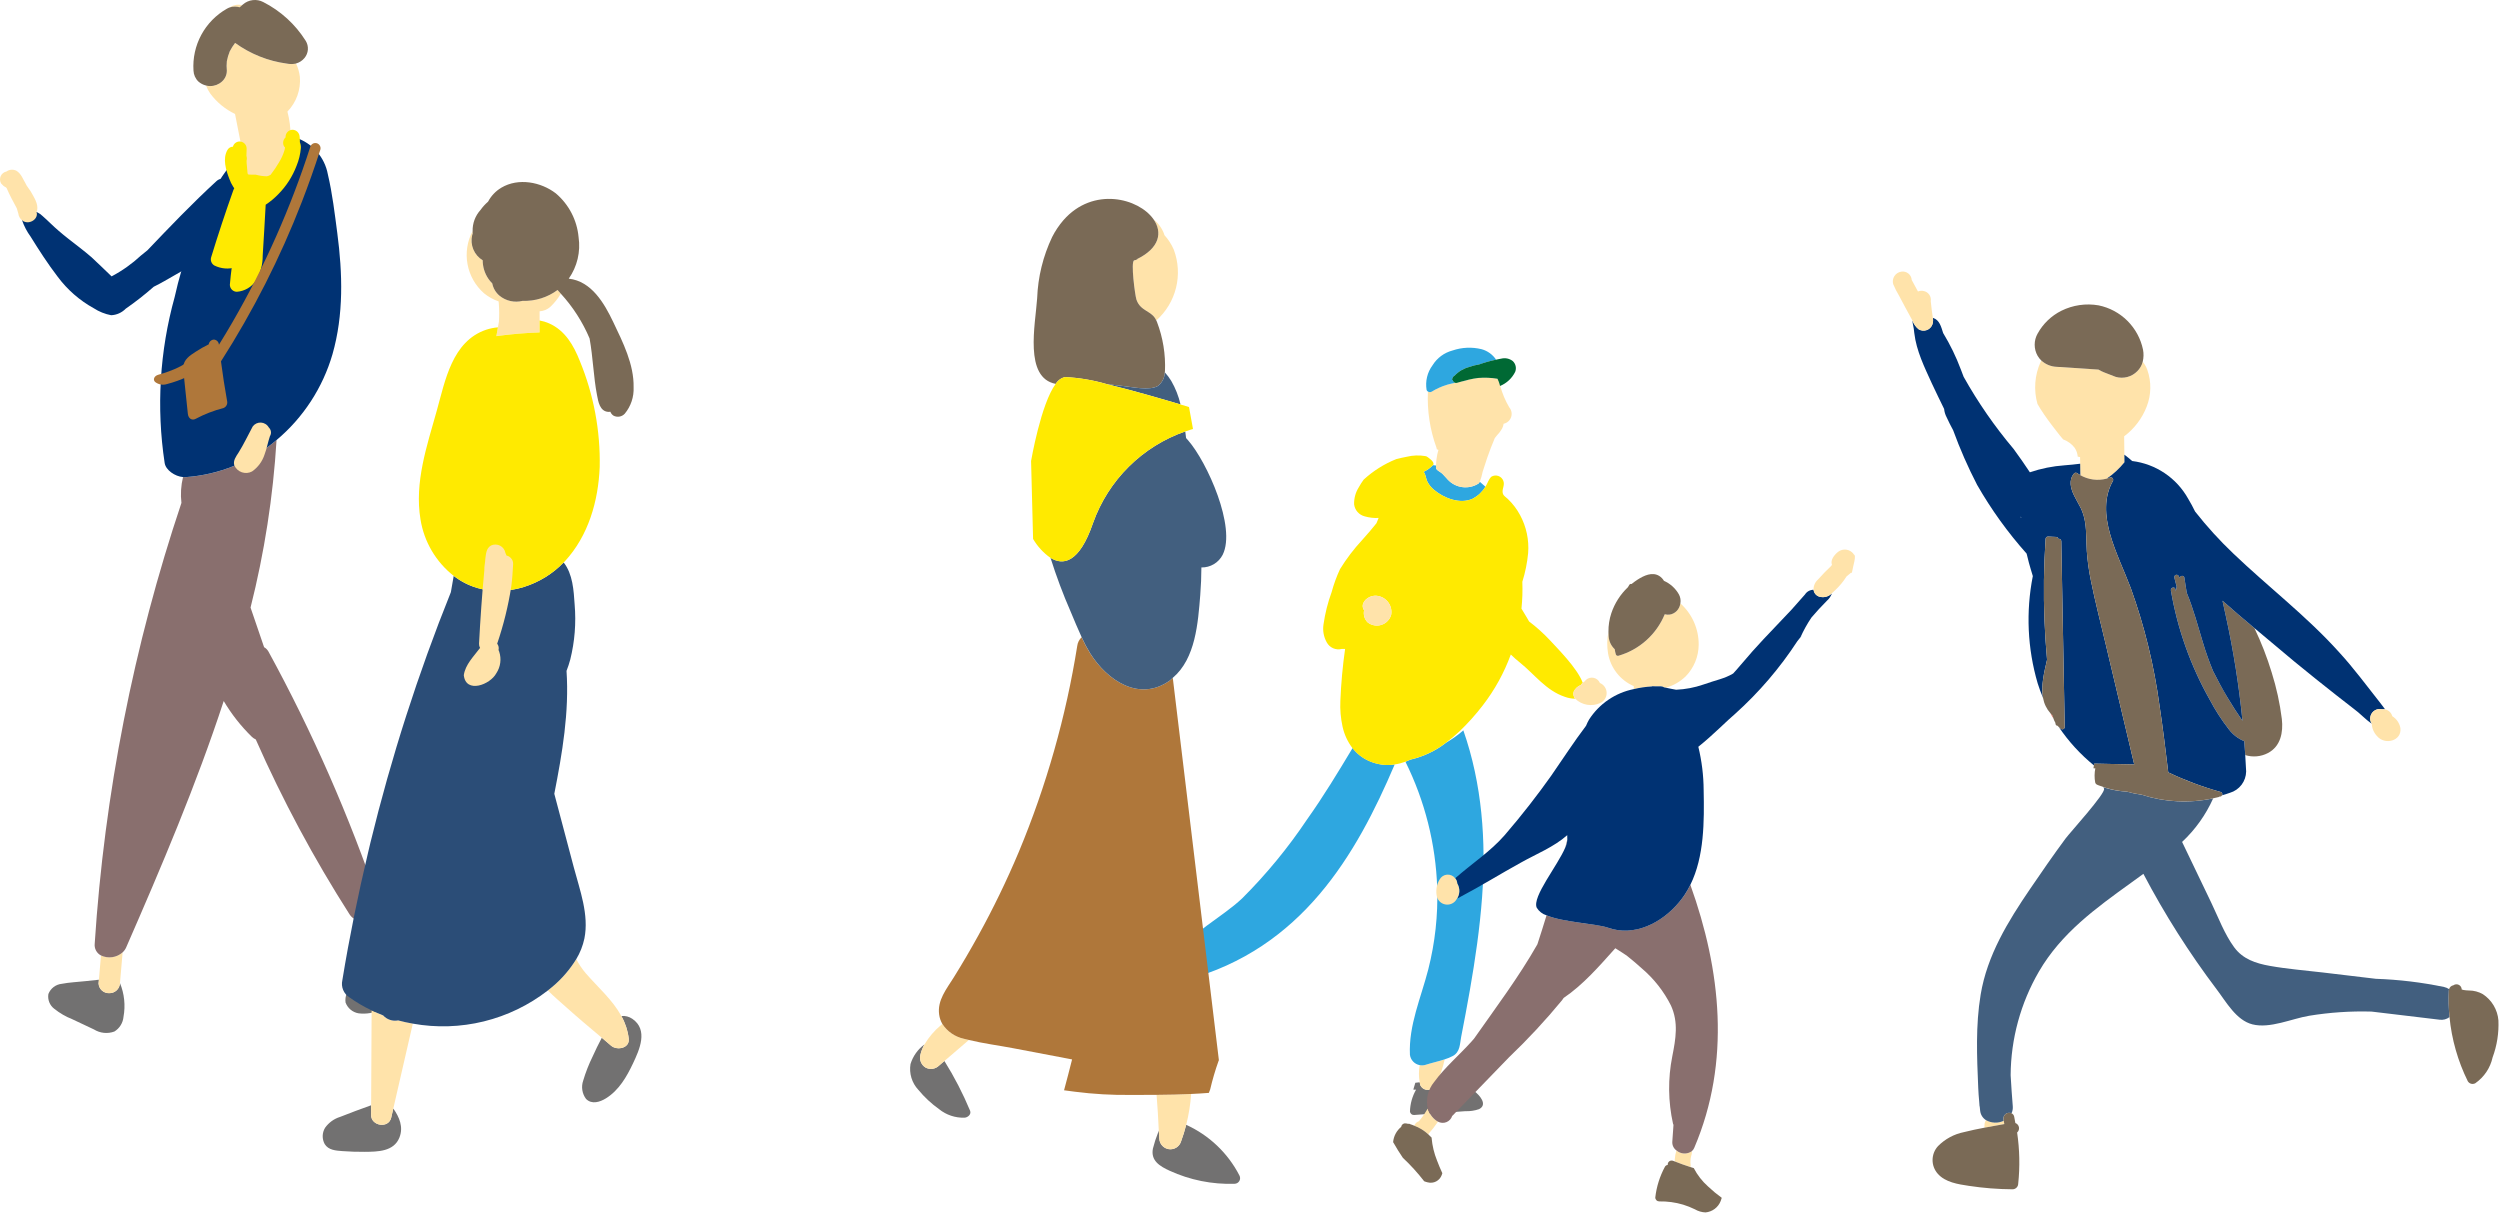
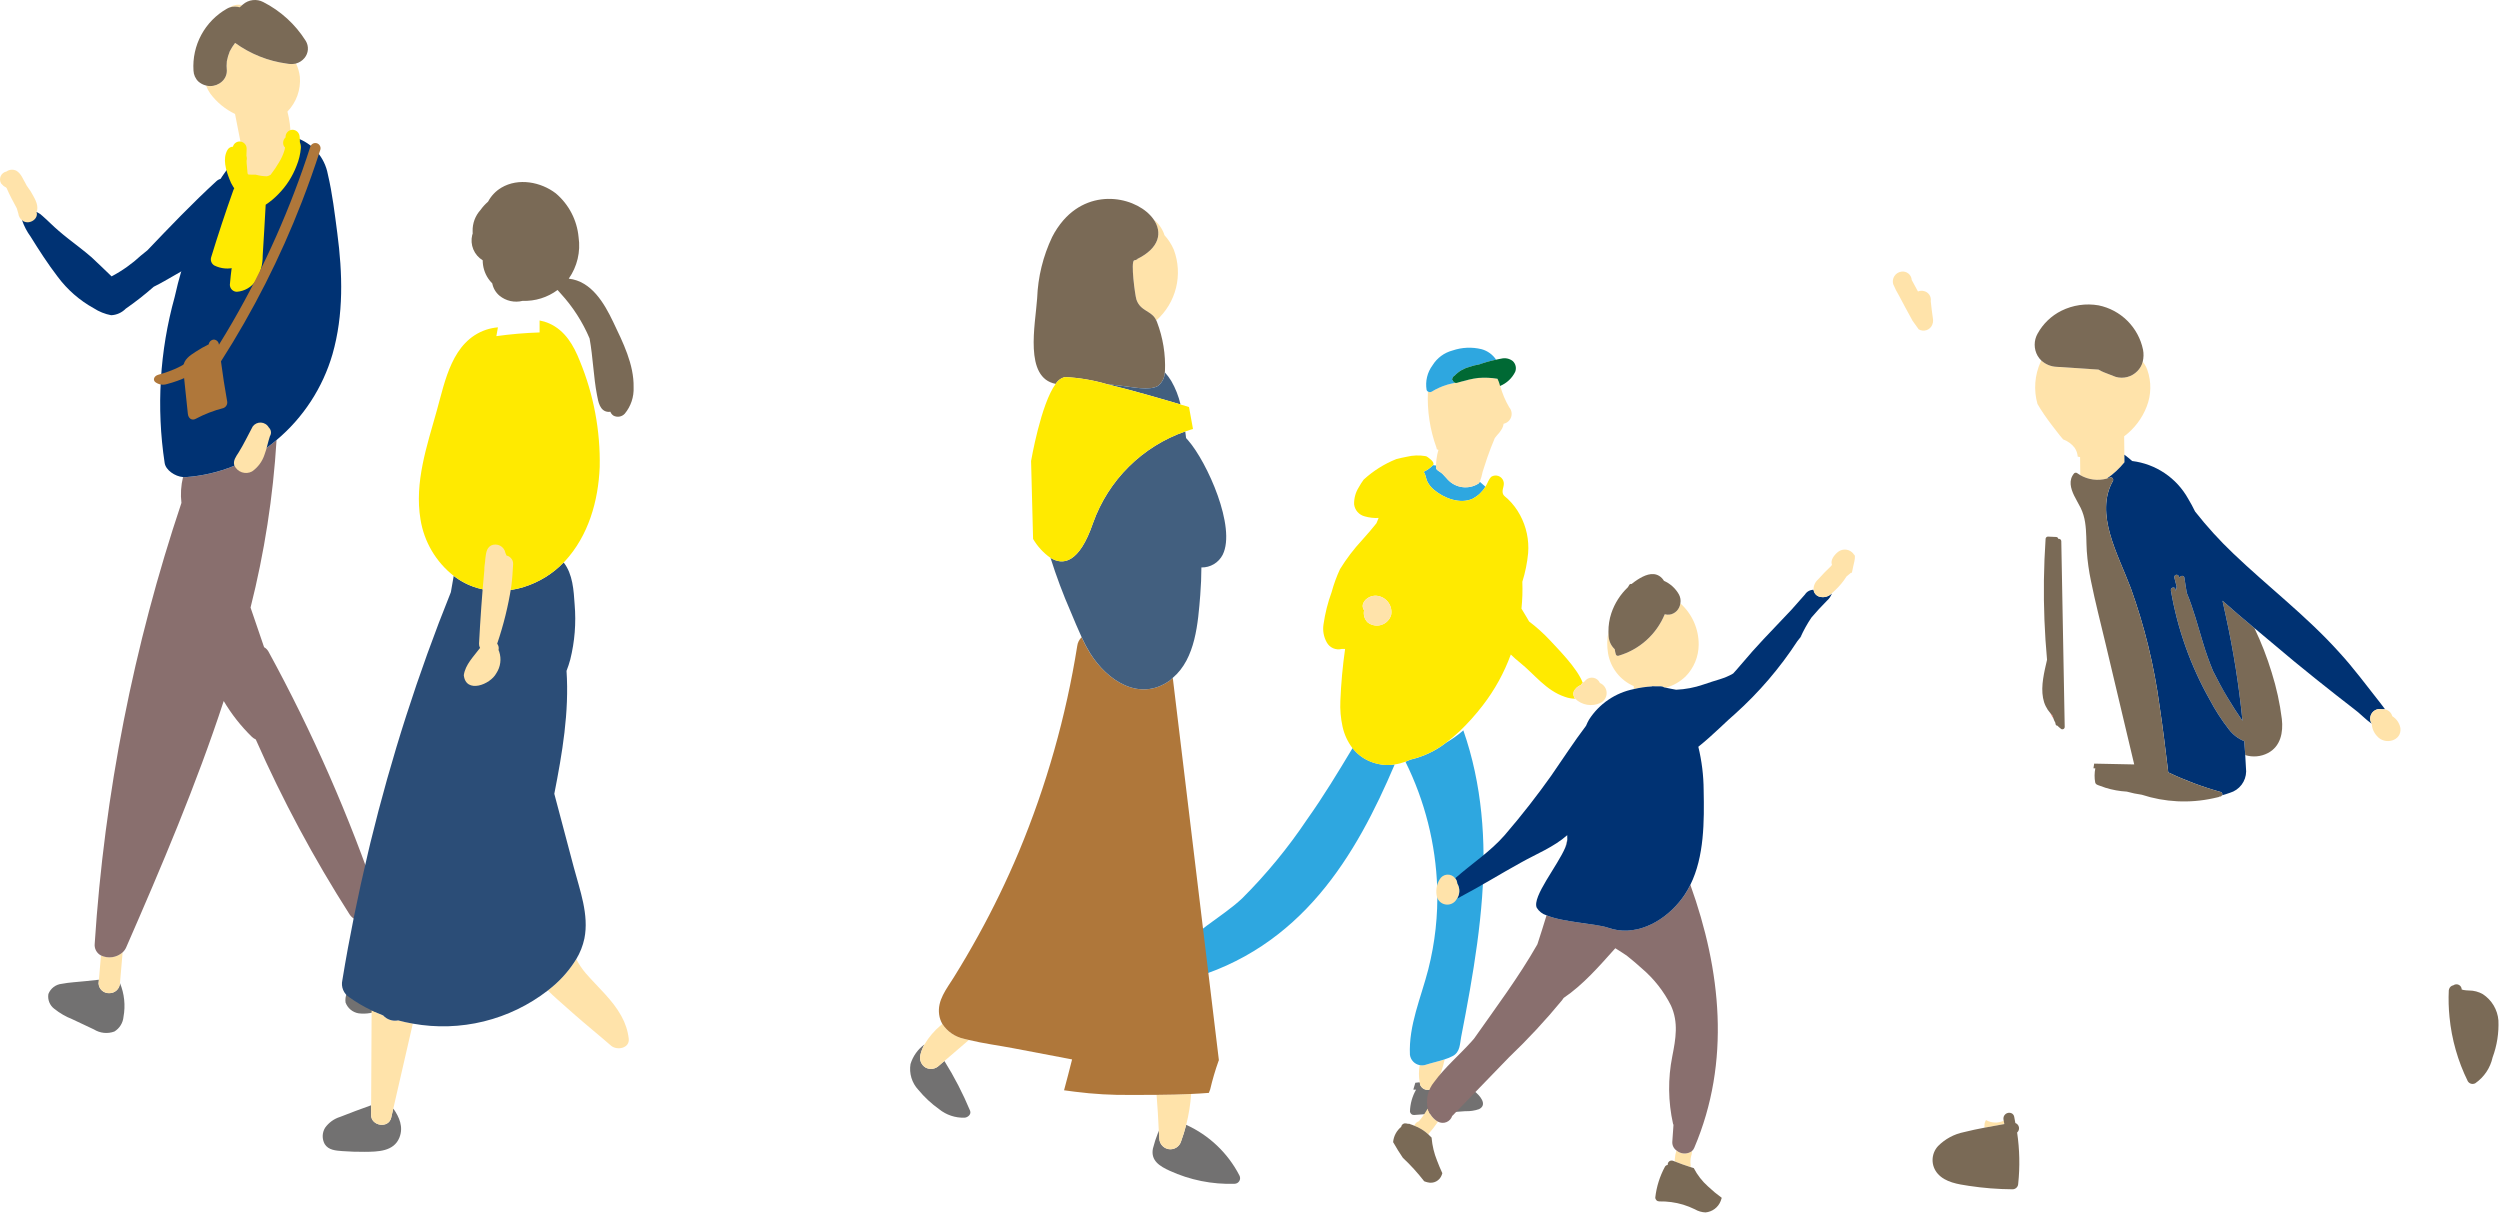
<svg xmlns="http://www.w3.org/2000/svg" width="460" height="224" viewBox="0 0 460 224" fill="none">
  <path d="M20.102 182.742C19.607 182.763 19.123 182.589 18.755 182.257C18.388 181.925 18.165 181.462 18.136 180.967L18.197 180.27L15.655 180.538C14.236 180.69 12.766 180.753 11.368 181.021C10.825 181.076 10.308 181.279 9.873 181.609C9.439 181.939 9.104 182.383 8.905 182.891C8.818 183.406 8.875 183.936 9.07 184.421C9.266 184.905 9.592 185.327 10.012 185.637C11.001 186.427 12.103 187.065 13.281 187.528C14.616 188.158 15.945 188.792 17.283 189.414C17.839 189.761 18.468 189.977 19.12 190.044C19.772 190.111 20.431 190.027 21.047 189.8C21.518 189.511 21.916 189.115 22.207 188.644C22.499 188.174 22.676 187.641 22.725 187.09C23.107 185.001 22.881 182.847 22.073 180.883L22.065 180.962C22.028 181.454 21.804 181.913 21.438 182.244C21.073 182.575 20.595 182.753 20.102 182.742Z" fill="#727171" />
  <path d="M72.81 173.326L73.534 174.677C73.656 174.881 73.735 175.108 73.766 175.343C73.797 175.579 73.778 175.818 73.712 176.046C73.646 176.274 73.534 176.486 73.382 176.669C73.23 176.851 73.042 177.001 72.829 177.107C72.38 177.345 71.86 177.411 71.365 177.293C70.871 177.176 70.436 176.883 70.141 176.469L69.974 176.159C68.259 177.906 66.537 179.647 64.843 181.409C64.385 181.762 64.026 182.229 63.805 182.764C63.583 183.298 63.505 183.881 63.579 184.455C63.766 184.969 64.085 185.424 64.504 185.775C64.923 186.125 65.428 186.359 65.966 186.452C67.396 186.635 68.847 186.381 70.129 185.722C71.324 185.274 72.48 184.73 73.587 184.094C75.656 182.842 77.342 180.92 77.373 178.577C77.413 175.962 75.113 174.442 72.81 173.326Z" fill="#727171" />
  <path d="M18.582 175.799L18.199 180.269L18.138 180.966C18.167 181.46 18.389 181.924 18.757 182.256C19.125 182.588 19.608 182.762 20.103 182.74C20.596 182.752 21.074 182.575 21.439 182.245C21.805 181.914 22.029 181.457 22.068 180.966L22.076 180.886C22.238 179.002 22.4 177.119 22.561 175.236C22.026 175.71 21.364 176.016 20.656 176.116C19.949 176.217 19.228 176.106 18.582 175.799Z" fill="#FFE3AA" />
  <path d="M72.83 177.106C73.042 177 73.23 176.85 73.382 176.668C73.534 176.485 73.647 176.273 73.713 176.045C73.779 175.817 73.797 175.578 73.766 175.342C73.736 175.106 73.657 174.88 73.534 174.676L72.81 173.325L69.734 167.594C69.459 168.23 68.982 168.758 68.376 169.096C67.77 169.434 67.07 169.563 66.384 169.463L69.975 176.158L70.141 176.468C70.436 176.882 70.871 177.175 71.366 177.292C71.86 177.41 72.38 177.343 72.83 177.106Z" fill="#FFE3AA" />
  <path d="M69.734 167.593C69.878 167.129 69.868 166.63 69.704 166.172C64.281 150.178 57.482 134.684 49.384 119.864C49.192 119.539 48.919 119.269 48.592 119.081C47.761 116.651 46.931 114.221 46.101 111.792C48.651 101.69 50.253 91.373 50.886 80.973C46.164 84.99 40.277 87.384 34.092 87.803C33.953 87.808 33.814 87.802 33.676 87.786C33.296 89.339 33.197 90.948 33.383 92.536C24.587 118.763 19.223 146.017 17.427 173.621C17.374 174.059 17.456 174.502 17.661 174.892C17.867 175.282 18.186 175.6 18.576 175.805C19.221 176.112 19.942 176.223 20.65 176.122C21.357 176.022 22.02 175.716 22.554 175.242C22.834 174.987 23.058 174.677 23.212 174.331C29.716 159.444 36.126 144.371 41.164 128.989C42.596 131.405 44.339 133.622 46.349 135.582C46.557 135.78 46.797 135.94 47.06 136.056C51.983 147.204 57.751 157.961 64.312 168.231C64.54 168.582 64.844 168.877 65.203 169.091C65.562 169.306 65.965 169.435 66.381 169.469C67.069 169.57 67.77 169.44 68.376 169.101C68.983 168.762 69.46 168.232 69.734 167.593Z" fill="#896F6E" />
  <path d="M44.098 1.344L44.55 0.951C44.192 0.86 43.82 0.842 43.455 0.896C43.09 0.95 42.74 1.075 42.423 1.266C42.384 1.292 42.352 1.325 42.309 1.352C42.891 1.172 43.514 1.169 44.098 1.344Z" fill="#FFE3AA" />
  <path d="M51.289 34.033C52.749 31.293 53.503 28.232 53.483 25.128C53.48 23.578 53.279 22.035 52.886 20.536C53.701 19.693 54.326 18.687 54.721 17.584C55.116 16.481 55.272 15.307 55.177 14.139C55.076 13.289 54.839 12.46 54.475 11.684C54.454 11.69 54.439 11.705 54.419 11.709C53.88 11.815 53.325 11.815 52.786 11.709C49.345 11.248 46.072 9.94 43.261 7.902L43.228 7.937C42.862 8.417 42.54 8.928 42.265 9.466C42.029 10.049 41.852 10.654 41.735 11.272C41.678 11.846 41.678 12.423 41.735 12.997C41.737 13.377 41.658 13.754 41.503 14.101C41.348 14.448 41.12 14.759 40.836 15.012C40.242 15.55 39.469 15.847 38.668 15.846C38.411 15.85 38.155 15.817 37.907 15.747C38.112 16.273 38.379 16.772 38.703 17.235C39.893 18.828 41.451 20.11 43.245 20.969L44.63 28.023L45.677 33.355C46.146 35.722 50.159 36.164 51.289 34.033Z" fill="#FFE3AA" />
  <path d="M40.839 15.007C41.124 14.754 41.351 14.444 41.506 14.096C41.661 13.749 41.74 13.373 41.738 12.992C41.682 12.419 41.682 11.841 41.738 11.268C41.855 10.65 42.032 10.044 42.268 9.461C42.543 8.924 42.865 8.412 43.231 7.932L43.264 7.898C46.075 9.936 49.349 11.244 52.79 11.705C53.329 11.811 53.883 11.811 54.422 11.705C54.443 11.705 54.458 11.686 54.478 11.679C55.08 11.513 55.617 11.165 56.015 10.684C56.384 10.249 56.606 9.709 56.649 9.14C56.692 8.572 56.554 8.004 56.255 7.518C54.34 4.47 51.633 1.999 48.423 0.37C47.83 0.065 47.158 -0.056 46.496 0.024C45.833 0.103 45.209 0.379 44.705 0.816L44.553 0.947L44.101 1.34C43.519 1.167 42.898 1.17 42.316 1.348C42.116 1.413 41.923 1.5 41.742 1.607C39.754 2.737 38.124 4.403 37.038 6.415C35.952 8.427 35.455 10.705 35.602 12.986C35.632 13.748 35.954 14.47 36.501 15.001C36.905 15.356 37.388 15.609 37.911 15.737C38.158 15.807 38.414 15.84 38.672 15.836C39.472 15.839 40.245 15.543 40.839 15.007Z" fill="#7A6A56" />
  <path d="M50.886 80.97C55.8 76.843 59.379 71.352 61.174 65.192C63.259 57.907 63.038 50.295 62.061 42.883C61.587 39.29 61.158 35.602 60.322 32.06C60.032 30.509 59.33 29.064 58.288 27.879C57.246 26.694 55.904 25.812 54.403 25.326C54.091 25.236 53.789 25.185 53.483 25.128C53.503 28.232 52.749 31.293 51.289 34.033C50.159 36.164 46.146 35.722 45.681 33.352L44.634 28.02C42.387 30.152 40.53 32.66 39.147 35.432C35.978 41.508 33.621 47.974 32.136 54.664C29.38 64.596 28.753 74.998 30.297 85.189C30.493 86.497 32.198 87.662 33.669 87.78C33.807 87.797 33.946 87.802 34.085 87.797C40.273 87.38 46.162 84.987 50.886 80.97Z" fill="#003273" />
  <path d="M42.537 34.961C43.295 33.507 41.076 32.155 39.841 33.318C35.398 37.391 31.26 41.721 27.126 46.054C26.728 46.375 26.329 46.697 25.934 47.018C24.31 48.528 22.493 49.818 20.532 50.853C19.297 49.676 18.085 48.48 16.829 47.321C15.45 46.123 13.97 45.032 12.531 43.897C12.504 43.873 12.474 43.853 12.448 43.831C11.883 43.384 11.327 42.932 10.788 42.461C9.754 41.593 8.846 40.622 7.824 39.741C7.284 39.202 6.577 38.859 5.819 38.77C5.58 38.755 5.34 38.793 5.116 38.881C4.893 38.969 4.692 39.104 4.526 39.278C4.361 39.452 4.235 39.66 4.159 39.888C4.082 40.115 4.057 40.357 4.084 40.595C4.446 41.636 4.96 42.618 5.611 43.508C7.182 46.037 8.793 48.548 10.623 50.93C12.391 53.307 14.648 55.278 17.242 56.711C18.218 57.345 19.307 57.783 20.45 58.002C21.463 57.957 22.42 57.529 23.128 56.803C24.924 55.557 26.645 54.208 28.285 52.763C29.617 52.106 30.898 51.354 32.175 50.617C34.934 49.024 37.727 47.457 40.61 46.046C41.919 45.887 43.084 44.387 42.104 43.355C41.879 43.098 41.584 42.913 41.256 42.821C40.927 42.729 40.579 42.735 40.254 42.838C38.738 43.498 37.258 44.234 35.818 45.045C36.522 44.304 37.235 43.572 37.968 42.855C38.837 41.987 39.7 41.114 40.559 40.237C40.765 40.067 40.935 39.857 41.058 39.62C41.181 39.383 41.254 39.124 41.274 38.857C41.265 38.505 41.132 38.168 40.897 37.906C40.662 37.644 40.341 37.474 39.992 37.426C40.927 36.698 41.78 35.872 42.537 34.961Z" fill="#003273" />
  <path d="M5.647 35.215C5.393 34.857 5.143 34.487 4.888 34.12C4.836 34.02 4.793 33.918 4.74 33.821C4.236 33.006 3.92 31.972 3.034 31.426C2.743 31.274 2.416 31.207 2.088 31.23C1.761 31.254 1.447 31.369 1.181 31.561C0.951 31.608 0.734 31.709 0.551 31.857C0.368 32.004 0.222 32.193 0.127 32.408C0.031 32.623 -0.011 32.858 0.003 33.093C0.016 33.328 0.086 33.556 0.206 33.759C0.859 34.524 1.067 34.365 1.168 34.555L1.2 34.588L1.227 34.624C1.768 35.888 2.432 37.121 3.088 38.326C3.183 38.637 3.28 38.947 3.364 39.26C3.393 39.553 3.49 39.836 3.649 40.084C3.807 40.333 4.022 40.541 4.275 40.691C5.491 41.38 7.137 40.247 6.721 39.005C6.765 38.928 6.801 38.848 6.827 38.764C7.098 37.493 6.249 36.305 5.647 35.215Z" fill="#FFE3AA" />
  <path d="M49.624 78.847C49.571 78.766 49.509 78.692 49.44 78.624C49.293 78.371 49.085 78.16 48.835 78.008C48.586 77.856 48.302 77.768 48.01 77.753C47.718 77.738 47.427 77.796 47.163 77.921C46.899 78.046 46.671 78.235 46.498 78.471C45.631 80.08 44.856 81.742 43.876 83.304C43.416 84.008 42.855 84.765 43.109 85.617C43.239 85.915 43.429 86.183 43.668 86.404C43.906 86.625 44.188 86.794 44.496 86.9C44.803 87.006 45.129 87.048 45.453 87.021C45.777 86.995 46.092 86.902 46.378 86.748C47.466 85.991 48.274 84.896 48.677 83.634C49.094 82.531 49.295 81.374 49.666 80.258C49.8 80.046 49.868 79.798 49.86 79.546C49.853 79.295 49.771 79.051 49.624 78.847Z" fill="#FFE3AA" />
  <path d="M55.178 26.175C55.187 25.838 55.171 25.502 55.13 25.168C55.12 24.828 54.98 24.506 54.74 24.265C54.5 24.025 54.177 23.885 53.837 23.875C53.495 23.878 53.168 24.015 52.927 24.257C52.685 24.499 52.548 24.826 52.544 25.168C52.544 25.207 52.544 25.246 52.544 25.283C52.317 25.484 52.166 25.757 52.114 26.056C52.063 26.356 52.116 26.663 52.264 26.929C52.315 27 52.374 27.065 52.44 27.124C52.426 27.21 52.424 27.298 52.409 27.383L52.398 27.432C52.387 27.494 52.365 27.555 52.353 27.616C52.123 28.396 51.79 29.142 51.365 29.836C50.895 30.642 50.372 31.416 49.798 32.153C49.589 32.291 49.355 32.388 49.109 32.438C48.409 32.426 47.714 32.325 47.04 32.137C46.722 32.103 45.747 32.195 45.62 32.059C45.523 31.944 45.527 31.529 45.505 31.369C45.448 30.923 45.409 30.472 45.382 30.024C45.371 29.871 45.374 29.717 45.368 29.564C45.368 29.551 45.38 29.541 45.382 29.528C45.446 29.246 45.432 28.953 45.342 28.679C45.342 28.229 45.356 27.777 45.381 27.326C45.377 26.984 45.24 26.657 44.998 26.416C44.756 26.174 44.429 26.037 44.087 26.033C43.805 26.035 43.531 26.13 43.308 26.303C43.086 26.477 42.926 26.719 42.856 26.992C42.647 26.994 42.443 27.052 42.265 27.16C42.087 27.268 41.941 27.422 41.843 27.606C40.924 29.226 41.573 31.284 42.198 32.911C42.568 33.942 43.165 34.876 43.944 35.645C44.271 36.428 44.734 37.148 45.311 37.771C45.372 37.831 45.437 37.872 45.499 37.924C45.328 37.996 45.176 38.106 45.056 38.247C44.935 38.388 44.848 38.554 44.803 38.734C43.531 43.197 42.691 47.77 42.294 52.393C42.295 52.736 42.432 53.064 42.674 53.307C42.917 53.549 43.245 53.686 43.588 53.687C44.293 53.633 44.976 53.418 45.585 53.06C46.195 52.701 46.714 52.208 47.104 51.618C47.926 50.237 48.353 48.656 48.337 47.048C48.542 43.923 48.706 40.795 48.885 37.668C49.728 37.111 50.508 36.462 51.21 35.733C52.68 34.247 53.822 32.469 54.564 30.515C55 29.462 55.269 28.347 55.359 27.212C55.373 26.857 55.311 26.503 55.178 26.175Z" fill="#FFEA00" />
  <path d="M45.392 35.017C45.321 34.814 45.203 34.631 45.048 34.482C44.894 34.333 44.706 34.223 44.5 34.16C44.17 34.075 43.82 34.123 43.523 34.291C43.227 34.459 43.007 34.736 42.91 35.063C41.461 39.141 40.104 43.247 38.838 47.384C38.764 47.659 38.781 47.951 38.889 48.215C38.996 48.479 39.187 48.701 39.433 48.846C40.652 49.456 42.058 49.576 43.362 49.181C43.579 49.123 43.776 49.009 43.935 48.85C44.093 48.692 44.208 48.495 44.266 48.278L46.22 36.571C46.294 36.256 46.25 35.925 46.098 35.639C45.946 35.353 45.695 35.132 45.392 35.017Z" fill="#FFEA00" />
  <path d="M57.093 27.024C53.489 38.228 48.704 49.016 42.819 59.208C41.996 60.629 41.153 62.035 40.29 63.424L40.281 63.408C40.264 63.167 40.161 62.941 39.991 62.77C39.82 62.599 39.594 62.496 39.353 62.479C39.119 62.496 38.898 62.592 38.726 62.751C38.554 62.91 38.441 63.123 38.406 63.355C37.559 63.77 36.739 64.238 35.951 64.756C34.939 65.426 33.796 66.118 33.706 67.585C33.71 68.265 33.768 68.945 33.881 69.616C33.953 70.314 34.026 71.012 34.099 71.711C34.252 73.19 34.408 74.669 34.566 76.149C34.653 76.981 35.3 77.446 35.997 77.069C37.618 76.203 39.338 75.536 41.119 75.082C41.371 74.982 41.578 74.793 41.7 74.55C41.822 74.308 41.852 74.029 41.783 73.766C41.349 71.353 40.975 68.928 40.659 66.491C46.582 57.237 51.564 47.414 55.531 37.169C56.752 34.017 57.884 30.825 58.928 27.593C58.97 27.471 58.988 27.342 58.979 27.213C58.971 27.085 58.936 26.959 58.878 26.844C58.82 26.729 58.739 26.627 58.641 26.543C58.542 26.46 58.428 26.397 58.305 26.359C58.182 26.321 58.052 26.308 57.924 26.321C57.795 26.334 57.671 26.372 57.558 26.434C57.445 26.497 57.346 26.581 57.266 26.682C57.186 26.783 57.127 26.9 57.093 27.024Z" fill="#AF773A" />
  <path d="M37.849 65.957C37.499 65.766 37.108 65.663 36.709 65.656C36.31 65.649 35.916 65.74 35.56 65.919C34.619 66.623 33.608 67.229 32.543 67.727L32.369 67.809C32.353 67.817 32.068 67.948 32.273 67.854C32.477 67.76 32.215 67.877 32.172 67.896L31.942 67.989C31.657 68.108 31.366 68.223 31.071 68.334C30.448 68.564 29.8 68.767 29.136 68.95C28.367 69.161 28.091 69.851 28.534 70.277C28.841 70.519 29.203 70.681 29.588 70.748C29.974 70.816 30.37 70.786 30.741 70.663C33.289 70.003 35.692 68.875 37.827 67.337C38.104 67.126 38.307 66.938 38.312 66.654C38.3 66.508 38.251 66.367 38.17 66.246C38.089 66.124 37.979 66.025 37.849 65.957Z" fill="#AF773A" />
  <path d="M68.282 205.152C68.282 204.558 68.288 203.962 68.291 203.369C66.38 204.059 64.465 204.755 62.581 205.509C61.469 205.853 60.501 206.552 59.823 207.498C59.545 207.947 59.39 208.462 59.376 208.99C59.362 209.519 59.488 210.041 59.741 210.505C60.438 211.639 61.8 211.71 63.01 211.804C64.373 211.905 65.739 211.95 67.109 211.938C69.509 211.915 72.451 211.899 73.488 209.324C74.267 207.386 73.488 205.562 72.369 203.967C72.241 204.526 72.112 205.085 71.984 205.644C71.509 207.716 68.272 207.199 68.282 205.152Z" fill="#727171" />
-   <path d="M116.35 187.464C115.758 187.057 115.042 186.873 114.328 186.944C115.055 188.232 115.518 189.653 115.69 191.122C115.882 192.876 113.575 193.332 112.472 192.43C111.881 191.947 111.322 191.431 110.736 190.943C110.129 192.092 109.55 193.253 109.025 194.44C108.331 195.852 107.758 197.319 107.31 198.827C107.112 199.388 107.056 199.989 107.147 200.577C107.237 201.166 107.472 201.722 107.829 202.198C108.88 203.267 110.382 202.784 111.497 202.093C113.884 200.614 115.314 198.114 116.472 195.666C117.668 193.138 119.319 189.493 116.35 187.464Z" fill="#727171" />
  <path d="M70.502 186.836C69.782 186.559 69.075 186.244 68.378 185.91C68.349 191.733 68.32 197.553 68.29 203.369C68.29 203.963 68.29 204.559 68.282 205.152C68.271 207.199 71.509 207.716 71.984 205.643C72.114 205.085 72.242 204.526 72.37 203.966C73.567 198.755 74.763 193.548 75.958 188.345C75.049 188.183 74.145 187.995 73.257 187.751C72.758 187.848 72.242 187.815 71.759 187.655C71.277 187.494 70.844 187.212 70.502 186.836Z" fill="#FFE3AA" />
  <path d="M115.689 191.123C115.517 189.654 115.054 188.233 114.327 186.945C112.733 184.018 110.082 181.719 107.804 179.112C107.114 178.305 106.52 177.421 106.035 176.476C104.855 178.393 103.375 180.107 101.652 181.555C101.375 181.796 101.085 182.015 100.802 182.245C101.922 183.367 103.152 184.403 104.298 185.431C106.401 187.319 108.566 189.135 110.735 190.949C111.32 191.436 111.884 191.952 112.471 192.436C113.574 193.33 115.881 192.877 115.689 191.123Z" fill="#FFE3AA" />
  <path d="M106.035 176.474C106.742 175.302 107.247 174.02 107.53 172.681C108.406 168.328 106.694 163.797 105.59 159.632C104.391 155.111 103.192 150.586 101.992 146.059C103.464 138.57 104.75 131.018 104.241 123.444C104.501 122.755 104.744 122.065 104.931 121.344C105.751 118.046 106.023 114.636 105.736 111.25C105.56 108.654 105.403 105.639 103.711 103.488C99.767 107.611 93.463 109.826 87.824 108.194C86.251 107.726 84.779 106.972 83.481 105.97C83.307 106.966 83.134 107.962 82.96 108.958C76.931 123.941 71.986 139.338 68.162 155.029C68.002 155.642 67.856 156.26 67.725 156.881C65.876 164.655 64.277 172.484 62.989 180.376C62.853 180.969 62.906 181.589 63.138 182.15C63.371 182.711 63.773 183.187 64.287 183.51C65.575 184.43 66.943 185.233 68.375 185.91C69.073 186.243 69.779 186.558 70.499 186.836C70.841 187.214 71.274 187.497 71.757 187.658C72.241 187.819 72.757 187.853 73.257 187.756C74.146 187.999 75.049 188.188 75.959 188.35C80.296 189.129 84.749 188.988 89.028 187.937C93.308 186.885 97.319 184.947 100.802 182.247C101.086 182.018 101.377 181.798 101.653 181.558C103.376 180.108 104.856 178.392 106.035 176.474Z" fill="#2B4D77" />
-   <path d="M99.287 61.17C99.287 60.436 99.287 59.702 99.287 58.968V57.278C100.021 57.237 100.719 56.947 101.266 56.456C102.02 55.742 102.67 54.925 103.197 54.03C102.999 53.818 102.826 53.591 102.622 53.383C102.611 53.371 102.613 53.356 102.601 53.343C100.744 54.725 98.471 55.433 96.158 55.352C95.424 55.536 94.656 55.545 93.918 55.379C93.179 55.214 92.49 54.877 91.905 54.396C91.218 53.819 90.75 53.023 90.58 52.141C90.297 51.861 90.044 51.553 89.823 51.222C89.166 50.235 88.817 49.074 88.821 47.888C88.047 47.418 87.442 46.714 87.094 45.877C86.747 45.04 86.674 44.115 86.888 43.234C86.91 43.15 86.949 43.072 86.975 42.989C86.963 42.829 86.96 42.668 86.966 42.507C85.975 44.373 85.642 46.52 86.022 48.599C86.402 50.677 87.472 52.568 89.059 53.963C89.858 54.616 90.767 55.122 91.743 55.457C91.757 55.611 91.774 55.756 91.787 55.917C91.866 57.013 91.871 58.113 91.8 59.209L91.622 60.212L91.335 61.833C93.972 61.47 96.626 61.249 99.287 61.17Z" fill="#FFE3AA" />
  <path d="M86.973 42.998C86.947 43.08 86.907 43.158 86.886 43.242C86.672 44.123 86.745 45.048 87.092 45.885C87.44 46.722 88.045 47.426 88.819 47.896C88.815 49.082 89.164 50.243 89.821 51.23C90.042 51.561 90.295 51.869 90.578 52.149C90.748 53.031 91.216 53.827 91.903 54.404C92.488 54.885 93.177 55.222 93.916 55.388C94.654 55.553 95.421 55.544 96.156 55.359C98.469 55.441 100.742 54.733 102.599 53.352C102.61 53.364 102.608 53.379 102.62 53.391C102.827 53.597 103 53.825 103.195 54.038C105.412 56.461 107.2 59.245 108.482 62.269C109.113 65.726 109.21 69.395 109.844 72.661C110.074 73.877 110.352 75.708 111.959 75.79C112.075 75.791 112.19 75.781 112.304 75.76C112.416 76.056 112.62 76.309 112.887 76.482C113.223 76.658 113.608 76.718 113.983 76.653C114.357 76.587 114.699 76.4 114.956 76.12C116.083 74.759 116.663 73.027 116.583 71.262C116.669 67.051 114.608 62.976 112.836 59.257C111.176 55.776 108.835 51.746 104.65 51.272C106.207 49.053 106.855 46.321 106.459 43.639C106.174 40.505 104.668 37.608 102.266 35.575C99.544 33.486 95.394 32.667 92.249 34.533C91.21 35.152 90.362 36.045 89.798 37.115C89.28 37.556 88.819 38.061 88.428 38.618C87.453 39.682 86.927 41.083 86.962 42.526C86.957 42.684 86.961 42.841 86.973 42.998Z" fill="#7A6A56" />
  <path d="M103.713 103.486C103.782 103.415 103.863 103.354 103.931 103.28C108.278 98.567 110.086 92.191 110.345 85.946C110.484 79.254 109.238 72.605 106.685 66.417C105.555 63.563 103.997 60.808 101.021 59.495C100.464 59.253 99.882 59.076 99.285 58.967C99.285 59.701 99.285 60.435 99.285 61.169C96.624 61.254 93.969 61.482 91.331 61.85L91.619 60.23C90.876 60.294 90.143 60.444 89.435 60.676C83.18 62.811 81.911 70.05 80.376 75.533C78.557 82.038 76.238 88.751 77.37 95.567C78.025 99.681 80.21 103.395 83.487 105.966C84.785 106.969 86.258 107.723 87.83 108.19C93.47 109.824 99.774 107.609 103.713 103.486Z" fill="#FFEA00" />
  <path d="M94.419 103.741L94.414 103.763C94.423 103.552 94.387 103.342 94.308 103.147C94.228 102.952 94.108 102.776 93.954 102.632C93.751 102.422 93.49 102.28 93.204 102.224C93.14 102.062 93.073 101.901 93 101.752C92.951 101.467 92.836 101.198 92.666 100.964C92.495 100.731 92.273 100.54 92.017 100.406C91.76 100.273 91.477 100.2 91.188 100.195C90.898 100.189 90.612 100.25 90.35 100.373C89.453 100.869 89.418 101.955 89.296 102.847C89.273 103.525 89.08 104.257 89.118 104.947C89.118 104.97 89.11 104.99 89.11 105.013C88.683 109.482 88.379 113.967 88.142 118.449C88.133 118.718 88.197 118.984 88.327 119.22C87.155 120.796 85.612 122.281 85.339 124.237C85.707 127.686 90.216 125.988 91.329 123.871C91.71 123.292 91.956 122.634 92.047 121.946C92.138 121.258 92.071 120.559 91.853 119.901C91.816 119.803 91.773 119.701 91.73 119.602C91.73 119.583 91.739 119.566 91.74 119.545C91.779 119.353 91.776 119.155 91.732 118.964C91.687 118.773 91.602 118.594 91.481 118.439C92.647 115.018 93.515 111.502 94.073 107.932C94.264 106.545 94.337 105.142 94.419 103.741Z" fill="#FFE3AA" />
  <path d="M409.568 113.418C410.958 119.756 411.976 126.171 412.614 132.628C411.668 131.249 410.75 129.848 409.895 128.408C408.937 126.798 408.047 125.156 407.208 123.483C406.495 121.761 405.87 120.004 405.335 118.218C404.415 115.163 403.593 112.055 402.376 109.106C402.214 108.164 402.058 107.219 401.928 106.27C401.876 105.897 401.299 105.864 401.139 106.167C401.112 106.224 401.091 106.282 401.063 106.335C400.998 106.212 400.939 106.086 400.87 105.964C400.816 105.876 400.732 105.81 400.634 105.778C400.536 105.747 400.429 105.752 400.334 105.792C400.239 105.832 400.161 105.905 400.115 105.997C400.069 106.09 400.058 106.196 400.083 106.296C400.211 106.844 400.362 107.387 400.501 107.934C400.436 108.22 400.386 108.51 400.353 108.802C400.33 108.671 400.297 108.542 400.275 108.411C400.18 107.864 399.35 108.096 399.443 108.641C400.65 115.688 403.061 122.475 406.569 128.705C407.592 130.648 408.784 132.497 410.132 134.229C410.861 135.183 411.832 135.925 412.944 136.379C413.011 137.232 413.075 138.086 413.128 138.939C414.511 139.368 416.007 139.233 417.291 138.564C419.646 137.339 420.136 134.745 419.86 132.302C419.497 129.4 418.873 126.537 417.994 123.748C417.144 120.944 416.08 118.21 414.811 115.57C412.831 113.915 410.859 112.25 408.937 110.534C409.149 111.509 409.357 112.473 409.568 113.418Z" fill="#7A6A56" />
  <path d="M368.683 206.209C368.171 206.453 367.609 206.57 367.043 206.55C366.477 206.53 365.924 206.373 365.431 206.094C365.399 206.16 365.334 206.209 365.316 206.279C365.189 206.521 365.128 206.792 365.14 207.064V207.432C365.14 207.454 365.148 207.472 365.149 207.494C366.365 207.264 367.585 207.052 368.801 206.83C368.754 206.623 368.725 206.416 368.683 206.209Z" fill="#FFE3AA" />
-   <path d="M450.586 182.236C450.595 182.158 450.613 182.08 450.639 182.006C450.359 181.814 450.043 181.679 449.71 181.608C445.579 180.748 441.382 180.243 437.164 180.101L427.423 178.94C424.176 178.554 420.878 178.301 417.653 177.723C415.081 177.263 412.692 176.488 411.085 174.296C409.29 171.843 408.166 168.79 406.857 166.065C405.313 162.851 403.77 159.636 402.228 156.421C401.986 155.921 401.745 155.419 401.505 154.916C403.929 152.652 405.875 149.923 407.227 146.894C402.866 147.846 398.331 147.62 394.088 146.237C393.156 146.109 392.234 145.917 391.329 145.662C390.001 145.593 388.686 145.361 387.414 144.973C387.283 144.934 387.157 144.881 387.028 144.836C387.068 144.933 387.107 145.028 387.143 145.125C387.475 145.952 380.844 153.233 380.059 154.292C377.805 157.341 375.653 160.456 373.52 163.59C369.469 169.543 365.636 175.783 364.44 183.009C363.499 188.701 363.75 194.399 363.994 200.136C364.03 200.993 364.09 201.853 364.174 202.714C364.196 202.998 364.217 203.289 364.238 203.569H364.264C364.297 203.841 364.312 204.113 364.35 204.386C364.388 204.736 364.505 205.073 364.691 205.371C364.877 205.67 365.128 205.922 365.426 206.11C365.919 206.39 366.471 206.546 367.038 206.566C367.604 206.586 368.166 206.469 368.677 206.225C368.665 206.16 368.656 206.094 368.642 206.029C368.604 205.837 368.619 205.639 368.686 205.455C368.753 205.271 368.87 205.11 369.023 204.988C369.176 204.866 369.359 204.788 369.553 204.764C369.747 204.739 369.944 204.769 370.122 204.848C370.31 204.449 370.389 204.007 370.352 203.567C370.205 201.728 370.064 199.799 369.957 197.845C370.002 191.14 371.796 184.563 375.162 178.765C379.288 171.676 385.63 167.106 392.153 162.406C392.88 161.882 393.628 161.343 394.384 160.788C398.299 168.241 402.817 175.361 407.893 182.077C409.627 184.362 411.462 187.73 414.445 188.483C417.699 189.302 421.677 187.431 424.881 186.901C428.679 186.28 432.528 186.023 436.375 186.132L448.891 187.627C449.211 187.672 449.536 187.652 449.848 187.569C450.161 187.487 450.453 187.342 450.708 187.144C450.547 185.513 450.507 183.873 450.586 182.236Z" fill="#425F7F" />
  <path d="M387.64 88.07C388.867 87.232 389.966 86.22 390.902 85.065C390.896 84.598 390.89 84.13 390.885 83.663L390.844 80.285C392.716 78.883 394.156 76.982 394.997 74.8C395.838 72.644 395.879 70.259 395.113 68.076C394.918 67.523 394.629 67.007 394.26 66.553C394.092 67.214 393.748 67.817 393.263 68.296C392.758 68.812 392.123 69.182 391.425 69.367C390.727 69.552 389.992 69.544 389.298 69.346C388.588 69.07 387.878 68.795 387.169 68.522C386.803 68.379 386.449 68.205 386.113 68.002L378.448 67.5C377.397 67.466 376.391 67.058 375.613 66.35C375.572 66.431 375.513 66.508 375.476 66.591C374.377 69.019 374.171 71.757 374.893 74.323C375.275 74.979 375.677 75.627 376.114 76.261C377.008 77.564 377.975 78.812 378.952 80.054C379.163 80.322 379.388 80.584 379.613 80.844C380.436 81.143 381.16 81.665 381.705 82.35C382.05 82.844 382.256 83.421 382.301 84.022C382.444 84.056 382.589 84.084 382.736 84.103L382.749 85.328C382.758 86.033 382.767 86.738 382.776 87.443C384.25 88.289 386 88.514 387.64 88.07Z" fill="#FFE3AA" />
  <path d="M386.115 68.003C386.451 68.206 386.805 68.38 387.171 68.523C387.881 68.797 388.59 69.072 389.3 69.347C389.994 69.545 390.729 69.553 391.427 69.368C392.125 69.183 392.76 68.813 393.265 68.297C393.75 67.818 394.094 67.215 394.262 66.554C394.438 65.826 394.456 65.069 394.315 64.333C393.896 62.324 392.898 60.482 391.444 59.033C389.99 57.585 388.144 56.595 386.133 56.185C383.806 55.782 381.411 56.13 379.295 57.179C377.449 58.102 375.926 59.563 374.927 61.37C374.569 61.996 374.38 62.705 374.38 63.427C374.38 64.148 374.569 64.858 374.927 65.484C375.115 65.803 375.347 66.095 375.617 66.349C376.396 67.057 377.401 67.464 378.453 67.499L386.115 68.003Z" fill="#7A6A56" />
  <path d="M459.708 187.727C459.625 186.76 459.323 185.825 458.825 184.992C458.327 184.16 457.647 183.451 456.835 182.92C456.063 182.484 455.192 182.253 454.306 182.25C453.956 182.246 453.607 182.213 453.262 182.153C453.16 182.132 453.057 182.091 452.955 182.062C452.953 181.885 452.902 181.713 452.808 181.563C452.714 181.413 452.581 181.292 452.423 181.212C452.265 181.133 452.088 181.098 451.912 181.112C451.736 181.127 451.567 181.189 451.423 181.292C451.237 181.323 451.064 181.406 450.924 181.532C450.783 181.658 450.681 181.821 450.63 182.002C450.604 182.077 450.586 182.154 450.577 182.232C450.501 183.863 450.545 185.497 450.707 187.122C451.105 191.234 452.246 195.24 454.073 198.945C454.211 199.176 454.434 199.344 454.695 199.412C454.955 199.48 455.232 199.443 455.466 199.309C457.084 198.183 458.217 196.488 458.639 194.562C459.449 192.378 459.812 190.054 459.708 187.727Z" fill="#7A6A56" />
  <path d="M368.646 206.014C368.659 206.079 368.669 206.145 368.681 206.21C368.718 206.416 368.754 206.623 368.796 206.829C367.58 207.051 366.361 207.262 365.145 207.493C363.874 207.733 362.616 207.995 361.366 208.31C359.555 208.675 357.894 209.572 356.595 210.885C355.958 211.575 355.601 212.478 355.592 213.417C355.583 214.357 355.924 215.266 356.548 215.968C357.941 217.556 360.301 217.899 362.269 218.197C364.937 218.604 367.631 218.815 370.33 218.83C370.598 218.823 370.854 218.714 371.043 218.524C371.233 218.334 371.343 218.079 371.349 217.81C371.681 214.673 371.614 211.506 371.15 208.385C371.286 208.267 371.388 208.116 371.448 207.946C371.507 207.776 371.521 207.594 371.488 207.417C371.455 207.24 371.377 207.075 371.261 206.937C371.145 206.8 370.995 206.695 370.826 206.633C370.751 206.248 370.698 205.86 370.612 205.477C370.587 205.34 370.53 205.211 370.446 205.1C370.362 204.989 370.253 204.9 370.127 204.839C369.949 204.759 369.753 204.73 369.559 204.754C369.366 204.779 369.183 204.856 369.03 204.977C368.877 205.098 368.76 205.259 368.693 205.441C368.625 205.624 368.609 205.822 368.646 206.014Z" fill="#7A6A56" />
  <path d="M377.279 131.234C377.457 131.558 377.64 131.878 377.827 132.194C377.757 132.006 377.697 131.814 377.647 131.619C377.513 131.497 377.397 131.365 377.279 131.234Z" fill="#E83828" />
-   <path d="M392.699 140.663L387.406 118.355C386.504 114.551 385.518 110.756 384.745 106.924C384.363 105.109 384.105 103.27 383.972 101.42C383.862 99.666 383.936 97.895 383.666 96.154C383.533 95.216 383.256 94.304 382.844 93.451C382.459 92.689 382.011 91.957 381.638 91.192C380.995 89.854 380.58 88.347 381.638 87.106C381.706 87.039 381.793 86.996 381.888 86.984C381.982 86.972 382.078 86.991 382.16 87.04C382.359 87.184 382.567 87.317 382.781 87.439C382.772 86.734 382.763 86.029 382.754 85.324C381.803 85.451 380.842 85.542 379.891 85.616C377.713 85.767 375.563 86.199 373.496 86.902C372.52 85.45 371.542 84.001 370.496 82.599C367.019 78.479 363.943 74.038 361.31 69.334C361.146 68.885 360.977 68.438 360.8 67.995C359.926 65.659 358.833 63.409 357.538 61.277C357.179 60.148 356.887 58.891 355.699 58.501C355.679 58.501 355.661 58.495 355.642 58.492C355.658 58.614 355.673 58.742 355.69 58.889C355.71 59.187 355.657 59.484 355.537 59.757C355.443 59.989 355.3 60.198 355.118 60.369C354.936 60.541 354.719 60.671 354.482 60.75C354.245 60.83 353.993 60.858 353.745 60.831C353.496 60.805 353.256 60.725 353.041 60.597C352.521 60.181 352.127 59.63 351.903 59.003C351.88 59.578 352.126 59.992 352.23 61.285C352.617 64.573 354.105 67.571 355.46 70.551C356.207 72.116 356.943 73.692 357.719 75.245C357.77 75.776 357.924 76.292 358.173 76.764C358.541 77.584 358.955 78.38 359.381 79.169C360.634 82.609 362.106 85.965 363.789 89.217C366.378 93.739 369.431 97.979 372.899 101.868C373.036 102.455 373.181 103.033 373.331 103.598C373.545 104.403 373.806 105.197 374.04 105.997C372.745 112.552 373.051 119.322 374.932 125.733C375.215 126.643 375.549 127.536 375.92 128.415C375.496 126.173 376.143 123.635 376.657 121.394C376.211 116.519 376.019 111.624 376.082 106.729C376.117 104.201 376.219 101.678 376.389 99.162C376.391 99.048 376.437 98.939 376.517 98.858C376.597 98.778 376.706 98.731 376.82 98.729L378.332 98.799C378.429 98.802 378.524 98.838 378.597 98.903C378.67 98.968 378.719 99.057 378.733 99.154C378.796 99.138 378.862 99.136 378.926 99.149C378.99 99.162 379.051 99.189 379.103 99.228C379.155 99.267 379.199 99.317 379.229 99.375C379.26 99.433 379.277 99.496 379.28 99.562L379.771 126.228L379.907 133.757C379.907 133.833 379.887 133.907 379.849 133.972C379.811 134.038 379.756 134.092 379.69 134.13C379.625 134.167 379.55 134.187 379.475 134.187C379.399 134.187 379.325 134.167 379.259 134.129C379.1 134.018 378.951 133.894 378.813 133.757C380.609 136.421 382.788 138.805 385.281 140.831C385.295 140.723 385.32 140.617 385.33 140.507L392.699 140.663ZM371.711 95.042L371.899 95.19C371.899 95.228 371.899 95.265 371.905 95.305C371.843 95.215 371.769 95.124 371.711 95.042Z" fill="#003273" />
  <path d="M387.64 88.071C387.861 88.013 388.078 87.945 388.292 87.865C388.656 87.725 388.953 88.195 388.778 88.5C387.054 91.508 387.337 94.989 388.24 98.216C389.202 101.652 390.793 104.864 392.057 108.191C394.588 115.211 396.365 122.48 397.36 129.875C397.978 133.946 398.472 138.036 398.962 142.121C402.067 143.598 405.294 144.805 408.607 145.729C408.668 145.746 408.724 145.777 408.772 145.819C408.819 145.861 408.856 145.913 408.88 145.972C408.904 146.031 408.914 146.095 408.91 146.158C408.905 146.221 408.886 146.282 408.854 146.337C409.338 146.202 409.821 146.05 410.303 145.877C411.156 145.627 411.905 145.11 412.443 144.403C412.981 143.695 413.278 142.835 413.292 141.946C413.247 140.944 413.187 139.941 413.124 138.936C413.071 138.083 413.009 137.229 412.94 136.376C411.828 135.923 410.858 135.181 410.129 134.227C408.78 132.494 407.588 130.646 406.566 128.703C403.057 122.473 400.647 115.686 399.439 108.639C399.346 108.095 400.176 107.863 400.271 108.409C400.293 108.54 400.325 108.67 400.349 108.799C400.383 108.508 400.432 108.218 400.498 107.932C400.359 107.385 400.208 106.842 400.079 106.294C400.054 106.194 400.065 106.088 400.111 105.995C400.157 105.902 400.235 105.829 400.33 105.789C400.425 105.749 400.532 105.744 400.63 105.776C400.729 105.808 400.813 105.873 400.867 105.962C400.936 106.083 400.994 106.21 401.06 106.333C401.088 106.276 401.108 106.218 401.137 106.165C401.298 105.863 401.873 105.895 401.925 106.267C402.056 107.217 402.213 108.162 402.375 109.104C403.592 112.053 404.414 115.161 405.333 118.215C405.868 120.001 406.494 121.759 407.207 123.481C408.046 125.153 408.931 126.798 409.893 128.405C410.748 129.845 411.667 131.245 412.613 132.626C411.974 126.168 410.957 119.754 409.567 113.416C409.36 112.471 409.151 111.506 408.937 110.53C410.859 112.247 412.83 113.911 414.81 115.566C416.022 116.578 417.236 117.586 418.439 118.604C423.106 122.605 429.371 127.549 433.064 130.397C434.23 131.23 435.212 132.368 436.408 133.156C436.408 133.143 436.408 133.129 436.402 133.115C436.3 132.971 436.222 132.81 436.172 132.64C436.099 132.347 436.103 132.041 436.182 131.751C436.262 131.46 436.415 131.195 436.627 130.981C436.839 130.767 437.103 130.611 437.392 130.528C437.682 130.445 437.988 130.439 438.281 130.509C438.472 130.476 438.666 130.478 438.856 130.514C438.559 130.082 438.209 129.682 437.907 129.259C435.433 126.135 433.072 122.915 430.371 119.981C424.427 113.375 417.334 107.974 410.929 101.849C408.401 99.444 406.05 96.86 403.894 94.117C403.492 93.295 403.062 92.494 402.598 91.723C401.545 89.847 400.066 88.245 398.279 87.046C396.493 85.848 394.449 85.088 392.314 84.826C391.869 84.405 391.366 84.042 390.884 83.658C390.889 84.126 390.894 84.593 390.901 85.061C389.966 86.217 388.868 87.231 387.64 88.071Z" fill="#003273" />
  <path d="M391.33 145.657C392.235 145.911 393.157 146.103 394.088 146.231C398.332 147.614 402.867 147.84 407.227 146.888C407.564 146.813 407.901 146.748 408.234 146.658C408.299 146.64 408.359 146.607 408.41 146.561C408.499 146.58 408.591 146.567 408.672 146.525C408.752 146.483 408.816 146.415 408.851 146.331C408.883 146.277 408.903 146.215 408.907 146.152C408.912 146.089 408.902 146.025 408.878 145.967C408.854 145.908 408.817 145.855 408.769 145.813C408.722 145.771 408.666 145.74 408.604 145.723C405.292 144.8 402.065 143.593 398.96 142.115C398.47 138.027 397.976 133.941 397.357 129.87C396.363 122.474 394.585 115.205 392.055 108.186C390.791 104.852 389.2 101.647 388.238 98.21C387.334 94.984 387.051 91.502 388.776 88.494C388.95 88.19 388.654 87.719 388.289 87.859C388.076 87.939 387.858 88.008 387.638 88.065C385.998 88.506 384.25 88.278 382.778 87.432C382.564 87.311 382.357 87.177 382.157 87.033C382.075 86.984 381.979 86.965 381.885 86.977C381.79 86.989 381.703 87.032 381.636 87.1C380.579 88.34 380.993 89.848 381.636 91.185C382.008 91.955 382.457 92.679 382.841 93.444C383.253 94.297 383.53 95.209 383.663 96.147C383.933 97.888 383.86 99.66 383.969 101.413C384.102 103.263 384.36 105.102 384.742 106.917C385.514 110.75 386.5 114.544 387.403 118.348L392.696 140.656L385.327 140.506C385.316 140.615 385.292 140.722 385.278 140.83C385.253 141.01 385.235 141.189 385.194 141.366L385.539 141.372C385.368 142.227 385.359 143.107 385.514 143.965C385.593 144.329 385.885 144.397 386.203 144.522C386.476 144.631 386.755 144.722 387.034 144.815C387.164 144.86 387.289 144.913 387.42 144.952C388.69 145.345 390.003 145.582 391.33 145.657Z" fill="#7A6A56" />
  <path d="M379.258 134.134C379.323 134.172 379.398 134.192 379.473 134.192C379.549 134.192 379.623 134.172 379.689 134.134C379.755 134.097 379.809 134.042 379.847 133.977C379.885 133.911 379.906 133.837 379.906 133.761L379.769 126.233L379.278 99.566C379.275 99.501 379.258 99.437 379.228 99.379C379.197 99.322 379.154 99.271 379.102 99.232C379.049 99.193 378.989 99.166 378.925 99.153C378.861 99.141 378.795 99.142 378.731 99.158C378.717 99.061 378.669 98.972 378.596 98.908C378.522 98.843 378.428 98.806 378.33 98.804L376.819 98.734C376.705 98.736 376.596 98.782 376.516 98.863C376.435 98.944 376.389 99.052 376.388 99.166C376.219 101.685 376.117 104.208 376.081 106.734C376.017 111.629 376.209 116.523 376.655 121.398C376.142 123.64 375.494 126.178 375.919 128.42C376.101 129.468 376.573 130.444 377.28 131.24C377.395 131.371 377.509 131.502 377.647 131.628C377.697 131.823 377.757 132.015 377.828 132.203C377.92 132.473 378.039 132.734 378.182 132.981C378.198 133.065 378.209 133.152 378.224 133.236C378.239 133.321 378.283 133.398 378.349 133.453C378.415 133.508 378.498 133.539 378.584 133.538C378.654 133.619 378.734 133.696 378.814 133.768C378.951 133.903 379.1 134.025 379.258 134.134Z" fill="#7A6A56" />
  <path d="M438.277 130.513C437.984 130.443 437.677 130.45 437.388 130.532C437.098 130.615 436.834 130.771 436.623 130.985C436.411 131.199 436.257 131.465 436.178 131.755C436.098 132.046 436.094 132.352 436.167 132.644C436.217 132.814 436.295 132.975 436.397 133.12C436.397 133.134 436.397 133.148 436.403 133.16C436.443 134.026 436.798 134.848 437.401 135.47C438.807 137.139 441.962 136.351 441.674 133.966C441.593 133.517 441.418 133.091 441.16 132.715C440.903 132.338 440.569 132.021 440.18 131.782C440.097 131.471 439.93 131.189 439.696 130.967C439.463 130.745 439.172 130.592 438.857 130.525C438.666 130.486 438.469 130.482 438.277 130.513Z" fill="#FFE3AA" />
-   <path d="M353.038 60.595C353.253 60.723 353.493 60.803 353.742 60.829C353.99 60.855 354.242 60.828 354.479 60.748C354.716 60.668 354.933 60.538 355.115 60.367C355.297 60.195 355.44 59.987 355.534 59.755C355.654 59.482 355.707 59.184 355.687 58.887C355.67 58.74 355.655 58.611 355.639 58.489C355.448 56.944 355.423 57.142 355.257 55.416C355.324 55.006 355.233 54.587 355.001 54.242C354.77 53.898 354.417 53.654 354.013 53.561C353.646 53.458 353.255 53.485 352.906 53.635C352.522 52.93 352.149 52.216 351.756 51.512C351.742 51.282 351.68 51.057 351.573 50.852C351.467 50.647 351.318 50.466 351.137 50.322C350.957 50.178 350.748 50.073 350.524 50.015C350.3 49.957 350.067 49.946 349.839 49.984C349.582 50.021 349.337 50.113 349.118 50.253C348.9 50.393 348.714 50.578 348.572 50.795C348.431 51.013 348.338 51.258 348.298 51.514C348.259 51.771 348.275 52.033 348.345 52.282C348.659 53.032 349.028 53.756 349.449 54.45C350.214 55.926 351.016 57.383 351.813 58.841C351.84 58.893 351.867 58.949 351.895 59.002C352.121 59.629 352.517 60.18 353.038 60.595Z" fill="#FFE3AA" />
+   <path d="M353.038 60.595C353.253 60.723 353.493 60.803 353.742 60.829C353.99 60.855 354.242 60.828 354.479 60.748C354.716 60.668 354.933 60.538 355.115 60.367C355.297 60.195 355.44 59.987 355.534 59.755C355.654 59.482 355.707 59.184 355.687 58.887C355.67 58.74 355.655 58.611 355.639 58.489C355.448 56.944 355.423 57.142 355.257 55.416C355.324 55.006 355.233 54.587 355.001 54.242C354.77 53.898 354.417 53.654 354.013 53.561C353.646 53.458 353.255 53.485 352.906 53.635C352.522 52.93 352.149 52.216 351.756 51.512C351.742 51.282 351.68 51.057 351.573 50.852C351.467 50.647 351.318 50.466 351.137 50.322C350.957 50.178 350.748 50.073 350.524 50.015C350.3 49.957 350.067 49.946 349.839 49.984C349.582 50.021 349.337 50.113 349.118 50.253C348.9 50.393 348.714 50.578 348.572 50.795C348.431 51.013 348.338 51.258 348.298 51.514C348.259 51.771 348.275 52.033 348.345 52.282C348.659 53.032 349.028 53.756 349.449 54.45C350.214 55.926 351.016 57.383 351.813 58.841C351.84 58.893 351.867 58.949 351.895 59.002Z" fill="#FFE3AA" />
  <path d="M261.943 86.82C262.371 87.325 262.35 88.042 262.633 88.614C262.931 89.198 263.347 89.714 263.855 90.128C265.646 91.642 268.64 92.847 270.992 91.757C271.954 91.25 272.759 90.489 273.322 89.558L272.287 88.649C272.233 88.758 272.163 88.859 272.08 88.948C271.193 89.526 270.128 89.768 269.078 89.632C268.028 89.495 267.061 88.987 266.351 88.201C266.043 87.873 265.741 87.511 265.371 87.142C265.084 86.855 264.222 86.502 264.222 86.071C264.222 85.934 264.23 85.796 264.234 85.66C264.041 85.635 263.854 85.613 263.671 85.591C263.177 86.105 262.591 86.522 261.943 86.82Z" fill="#2EA7E0" />
  <path d="M211.033 180.742C210.91 180.483 210.89 180.188 210.977 179.915C211.063 179.643 211.249 179.413 211.498 179.272C210.872 179.142 210.221 179.236 209.658 179.537C209.094 179.838 208.653 180.327 208.413 180.919C207.838 182.56 209.613 183.958 210.527 185.23C210.991 186.022 211.584 186.729 212.283 187.323C212.664 187.609 213.098 187.815 213.559 187.932C214.021 188.048 214.501 188.072 214.972 188.001C215.322 187.934 215.653 187.791 215.942 187.583C216.232 187.376 216.473 187.107 216.648 186.798C216.824 186.488 216.931 186.143 216.961 185.788C216.991 185.433 216.944 185.076 216.822 184.74C216.556 183.924 216.145 183.162 215.611 182.49C215.222 181.996 214.953 181.419 214.823 180.804C214.168 181.062 213.5 181.287 212.822 181.477C212.485 181.567 212.127 181.544 211.804 181.411C211.48 181.278 211.21 181.043 211.033 180.742Z" fill="#727171" />
  <path d="M262.773 200.538C262.462 200.552 262.155 200.47 261.893 200.303C261.631 200.136 261.427 199.892 261.31 199.605C261.274 199.448 261.253 199.293 261.226 199.137L260.421 199.229C260.298 199.645 260.174 200.062 260.049 200.479C260.178 200.507 260.311 200.514 260.443 200.5L260.565 200.486C259.858 201.717 259.468 203.105 259.433 204.524C259.452 204.708 259.542 204.877 259.684 204.996C259.826 205.115 260.009 205.173 260.194 205.16L266.472 204.687L269.612 204.458C270.475 204.491 271.338 204.364 272.154 204.082C273.797 203.237 272.235 201.5 271.275 200.771C269.992 199.846 268.497 199.258 266.927 199.06C266.132 198.951 265.331 198.905 264.529 198.921C264.429 199.151 264.344 199.381 264.236 199.61C264.107 199.889 263.901 200.125 263.641 200.29C263.382 200.454 263.08 200.541 262.773 200.538Z" fill="#727171" />
  <path d="M261.225 195.985C261.037 197.027 261.037 198.095 261.225 199.137C261.253 199.293 261.273 199.448 261.309 199.605C261.427 199.892 261.631 200.136 261.893 200.303C262.154 200.47 262.462 200.552 262.772 200.538C263.08 200.541 263.383 200.454 263.643 200.288C263.903 200.123 264.109 199.885 264.238 199.605C264.346 199.375 264.431 199.145 264.531 198.915C265.092 197.629 265.524 196.291 265.821 194.92C264.661 195.304 263.369 195.585 262.311 195.925C261.961 196.04 261.586 196.061 261.225 195.985Z" fill="#FFE3AA" />
  <path d="M215.377 177.996C215.61 177.323 215.914 176.677 216.283 176.068C216.089 176.121 215.908 176.214 215.752 176.341C215.093 176.902 214.405 177.43 213.69 177.92C213.525 178.035 213.363 178.157 213.187 178.258L213.319 178.182C213.285 178.2 213.151 178.278 213.109 178.305C213.009 178.369 212.907 178.431 212.806 178.492C212.429 178.722 212.044 178.943 211.657 179.157C211.604 179.192 211.552 179.231 211.503 179.272C211.254 179.413 211.068 179.643 210.982 179.915C210.895 180.188 210.915 180.483 211.037 180.742C211.215 181.043 211.486 181.278 211.809 181.411C212.132 181.544 212.49 181.567 212.828 181.477C213.506 181.287 214.174 181.062 214.829 180.804C215.364 180.595 215.889 180.372 216.397 180.122C216.002 179.946 215.683 179.636 215.496 179.246C215.309 178.857 215.267 178.414 215.377 177.996Z" fill="#FFE3AA" />
  <path d="M254.24 140.683C253.427 140.57 252.633 140.342 251.884 140.006C250.701 139.48 249.666 138.669 248.872 137.645C246.21 142.076 243.553 146.485 240.51 150.762C237.016 155.982 233.018 160.846 228.574 165.284C224.7 168.943 218.935 171.632 216.282 176.067C215.913 176.676 215.609 177.322 215.375 177.994C215.265 178.412 215.306 178.855 215.492 179.245C215.678 179.634 215.997 179.945 216.391 180.122C216.935 180.424 217.576 180.502 218.177 180.34C239.548 174.557 249.545 157.3 256.623 140.66C255.835 140.792 255.031 140.799 254.24 140.682V140.683Z" fill="#2EA7E0" />
  <path d="M259.567 139.751C259.251 139.904 258.928 140.038 258.603 140.161C262.182 147.386 264.175 155.293 264.447 163.351C264.604 168.397 264.053 173.441 262.812 178.335C261.473 183.565 259.17 188.663 259.427 194.09C259.489 194.555 259.696 194.988 260.019 195.329C260.342 195.669 260.764 195.899 261.225 195.986C261.586 196.062 261.96 196.041 262.311 195.927C263.367 195.582 264.66 195.305 265.821 194.921C266.349 194.758 266.86 194.546 267.348 194.287C268.676 193.543 268.613 192.047 268.843 190.852C269.406 187.963 269.955 185.074 270.459 182.178C271.448 176.5 272.285 170.799 272.705 165.067C273.458 154.766 272.723 144.318 269.256 134.391C268.275 135.239 267.217 135.994 266.096 136.646C264.199 138.125 262.006 139.178 259.666 139.734C259.636 139.743 259.606 139.743 259.567 139.751Z" fill="#2EA7E0" />
  <path d="M265.364 87.142C265.733 87.513 266.035 87.873 266.344 88.201C267.053 88.987 268.02 89.495 269.071 89.631C270.121 89.768 271.185 89.526 272.073 88.948C272.156 88.859 272.225 88.758 272.28 88.649C272.511 88.053 272.687 87.438 272.806 86.81C273.065 85.959 273.341 85.112 273.634 84.271C274.064 83.033 274.528 81.808 275.044 80.603C275.167 80.447 275.29 80.291 275.415 80.137C275.789 79.76 276.112 79.335 276.374 78.873C276.525 78.592 276.625 78.286 276.667 77.97C276.981 77.905 277.274 77.759 277.515 77.547C277.756 77.335 277.938 77.064 278.043 76.761C278.148 76.458 278.172 76.132 278.114 75.817C278.055 75.501 277.915 75.206 277.708 74.96C276.976 73.723 276.416 72.391 276.045 71.002L276.018 71.018C275.974 70.828 275.918 70.639 275.857 70.452C275.827 70.368 275.796 70.282 275.765 70.197C275.702 70.023 275.629 69.853 275.546 69.688C274.39 69.497 273.216 69.446 272.048 69.536C271.449 69.604 270.856 69.71 270.271 69.852C270.041 69.924 269.822 70.011 269.588 70.067C269.374 70.117 269.158 70.154 268.943 70.197C268.659 70.274 268.377 70.354 268.097 70.439C267.987 70.471 267.87 70.471 267.76 70.439C267.258 70.536 266.757 70.636 266.266 70.784C265.256 71.087 264.289 71.522 263.392 72.078C263.29 72.129 263.177 72.153 263.063 72.15C262.949 72.146 262.837 72.114 262.738 72.057C262.576 75.576 263.113 79.092 264.32 82.402C264.344 82.488 264.361 82.575 264.372 82.664C264.473 82.702 264.569 82.75 264.67 82.779C264.502 83.347 264.381 83.929 264.311 84.518C264.264 84.898 264.242 85.279 264.229 85.659C264.229 85.795 264.217 85.932 264.217 86.07C264.22 86.502 265.077 86.856 265.364 87.142Z" fill="#FFE3AA" />
  <path d="M267.76 70.444C267.636 70.402 267.525 70.326 267.442 70.225C267.358 70.123 267.305 70 267.288 69.87C267.249 69.887 267.206 69.895 267.173 69.913C267.176 69.762 267.226 69.615 267.317 69.494C267.343 69.409 267.387 69.332 267.447 69.267C267.507 69.202 267.58 69.15 267.661 69.117C268.38 68.349 269.301 67.8 270.318 67.533C270.908 67.318 271.517 67.159 272.137 67.057C272.213 67.035 272.29 67.021 272.367 67.001C273.319 66.658 274.295 66.387 275.287 66.189C274.66 65.244 273.713 64.557 272.62 64.254C270.85 63.818 268.991 63.9 267.266 64.49C265.736 64.892 264.419 65.866 263.588 67.212C263.108 67.857 262.764 68.593 262.577 69.374C262.389 70.156 262.362 70.967 262.496 71.759C262.517 71.823 262.551 71.882 262.595 71.932C262.64 71.982 262.694 72.023 262.755 72.051C262.851 72.113 262.962 72.149 263.077 72.154C263.191 72.16 263.305 72.135 263.407 72.082C264.304 71.527 265.271 71.092 266.281 70.788C266.757 70.642 267.26 70.542 267.76 70.444Z" fill="#2EA7E0" />
  <path d="M269.587 70.072C269.817 70.016 270.047 69.928 270.27 69.857C269.824 69.962 269.381 70.079 268.942 70.202C269.157 70.158 269.374 70.123 269.587 70.072Z" fill="#2EA7E0" />
  <path d="M272.127 67.056C271.507 67.158 270.898 67.317 270.308 67.532C269.291 67.799 268.37 68.348 267.652 69.116C267.57 69.149 267.497 69.201 267.437 69.266C267.378 69.331 267.333 69.409 267.307 69.493C267.216 69.614 267.166 69.761 267.163 69.912C267.202 69.894 267.244 69.886 267.278 69.869C267.295 69.999 267.349 70.122 267.432 70.224C267.516 70.325 267.626 70.401 267.75 70.443C267.86 70.475 267.977 70.475 268.087 70.443C268.368 70.362 268.65 70.282 268.933 70.202C269.372 70.079 269.815 69.962 270.261 69.857C270.846 69.715 271.44 69.609 272.038 69.541C273.206 69.451 274.381 69.501 275.537 69.693C275.619 69.858 275.692 70.028 275.755 70.202C275.786 70.288 275.817 70.373 275.847 70.457C275.908 70.644 275.962 70.833 276.008 71.023L276.035 71.007C277.238 70.508 278.218 69.59 278.794 68.423C278.928 68.085 278.958 67.715 278.878 67.36C278.798 67.006 278.614 66.683 278.348 66.435C278.055 66.207 277.714 66.047 277.351 65.969C276.988 65.891 276.611 65.897 276.25 65.985C275.918 66.032 275.594 66.119 275.265 66.186C274.273 66.384 273.298 66.655 272.346 66.997C272.28 67.019 272.199 67.034 272.127 67.056Z" fill="#006934" />
  <path d="M289.549 127.287C289.806 126.728 290.266 126.288 290.836 126.057H290.842L290.942 125.961C290.951 125.948 290.958 125.932 290.967 125.918C291.037 125.809 291.123 125.712 291.221 125.628C290.198 122.87 286.445 119.198 285.212 117.828C284.027 116.561 282.736 115.398 281.353 114.349C281.238 114.168 281.135 113.981 281.026 113.783C280.681 113.179 280.312 112.583 279.949 111.985C280.12 110.343 280.174 108.691 280.11 107.042C280.649 105.327 281.007 103.56 281.178 101.77C281.367 99.344 280.851 96.914 279.693 94.774C279.102 93.67 278.34 92.667 277.433 91.803C277.037 91.43 276.69 91.251 276.545 90.883C276.505 90.783 276.482 90.677 276.477 90.57C276.42 89.826 276.916 89.234 276.599 88.439C276.518 88.237 276.394 88.055 276.236 87.905C276.077 87.755 275.888 87.642 275.682 87.572C275.476 87.502 275.257 87.478 275.04 87.501C274.824 87.523 274.614 87.593 274.427 87.704C273.911 88.147 273.708 88.959 273.347 89.507L273.313 89.554C272.751 90.485 271.946 91.245 270.983 91.752C268.632 92.842 265.637 91.638 263.847 90.124C263.339 89.709 262.923 89.194 262.625 88.61C262.348 88.035 262.367 87.322 261.935 86.816C262.581 86.518 263.166 86.102 263.659 85.589C263.716 85.533 263.756 85.461 263.774 85.383C263.793 84.881 262.977 84.31 262.589 84.043C262.554 84.018 262.512 84.001 262.474 83.978C262.4 83.957 262.321 83.934 262.244 83.918C261.112 83.73 259.953 83.773 258.837 84.044C258.194 84.166 257.549 84.311 256.908 84.478C254.698 85.363 252.668 86.642 250.915 88.252C250.588 88.696 250.291 89.162 250.026 89.646C249.426 90.587 249.122 91.687 249.156 92.803C249.221 93.327 249.443 93.82 249.795 94.214C250.146 94.609 250.608 94.888 251.121 95.013C251.947 95.251 252.806 95.349 253.664 95.302C253.527 95.621 253.404 95.945 253.273 96.269C252.354 97.418 251.948 97.889 250.629 99.372C249.103 101.018 247.741 102.809 246.563 104.72C245.929 106.084 245.413 107.499 245.02 108.95C244.316 110.869 243.816 112.857 243.526 114.881C243.345 116.02 243.555 117.187 244.121 118.191C244.378 118.671 244.787 119.051 245.285 119.272C245.782 119.492 246.339 119.54 246.866 119.407C247.076 119.423 247.287 119.423 247.497 119.407C247.046 122.573 246.755 125.76 246.627 128.955C246.552 130.549 246.687 132.146 247.031 133.705C247.343 135.135 247.963 136.48 248.847 137.646C249.64 138.67 250.675 139.481 251.858 140.007C252.608 140.344 253.401 140.571 254.215 140.684C255.005 140.801 255.809 140.794 256.597 140.663C257.273 140.567 257.936 140.399 258.576 140.163C258.901 140.04 259.224 139.905 259.54 139.752C259.574 139.744 259.609 139.744 259.641 139.736C261.981 139.181 264.174 138.128 266.071 136.649C266.919 136.017 267.73 135.337 268.501 134.612C270.067 133.116 271.516 131.502 272.835 129.784C275.024 126.95 276.762 123.794 277.988 120.428C278.516 120.952 279.073 121.445 279.657 121.906C282.355 124.07 284.46 127.06 287.943 128.22C288.542 128.44 289.175 128.557 289.813 128.565C289.674 128.386 289.578 128.178 289.532 127.957C289.487 127.735 289.492 127.506 289.549 127.287ZM251.658 114.528C251.367 114.242 251.153 113.887 251.037 113.496C250.92 113.104 250.906 112.69 250.994 112.291C250.9 112.164 250.83 112.019 250.788 111.866C250.463 110.717 251.768 109.663 252.942 109.612C253.384 109.6 253.824 109.686 254.229 109.864C254.634 110.041 254.995 110.307 255.285 110.64C255.576 110.974 255.789 111.368 255.909 111.794C256.029 112.22 256.053 112.667 255.98 113.103C255.859 113.536 255.634 113.932 255.324 114.257C255.013 114.582 254.628 114.826 254.201 114.967C253.775 115.107 253.32 115.141 252.877 115.064C252.434 114.987 252.017 114.803 251.663 114.527L251.658 114.528Z" fill="#FFEA00" />
  <path d="M294.387 125.671C294.286 125.435 294.131 125.226 293.934 125.062C293.737 124.898 293.503 124.782 293.253 124.725C293.003 124.668 292.743 124.671 292.494 124.734C292.245 124.797 292.015 124.918 291.822 125.087C291.727 125.21 291.623 125.325 291.51 125.431C291.407 125.486 291.31 125.552 291.222 125.629C291.123 125.713 291.038 125.81 290.968 125.919C290.959 125.933 290.952 125.949 290.942 125.963L290.843 126.058H290.837C290.267 126.289 289.806 126.729 289.549 127.288C289.496 127.509 289.494 127.739 289.544 127.961C289.594 128.183 289.695 128.39 289.838 128.567C290.44 129.149 291.204 129.536 292.03 129.675C292.856 129.815 293.704 129.701 294.464 129.35C294.817 129.185 295.114 128.92 295.32 128.589C295.526 128.258 295.631 127.875 295.623 127.485C295.615 127.096 295.494 126.717 295.274 126.395C295.055 126.073 294.747 125.821 294.387 125.671Z" fill="#FFE3AA" />
  <path d="M252.944 109.613C251.769 109.663 250.465 110.717 250.79 111.867C250.832 112.02 250.901 112.165 250.996 112.292C250.907 112.691 250.922 113.106 251.038 113.497C251.154 113.888 251.368 114.243 251.66 114.529C252.014 114.806 252.432 114.992 252.875 115.069C253.318 115.146 253.774 115.113 254.201 114.972C254.629 114.831 255.015 114.587 255.325 114.261C255.636 113.936 255.861 113.539 255.982 113.105C256.055 112.669 256.031 112.222 255.911 111.796C255.791 111.37 255.578 110.976 255.287 110.642C254.997 110.308 254.636 110.043 254.231 109.865C253.826 109.687 253.386 109.601 252.944 109.613Z" fill="#FFE3AA" />
  <path d="M228.05 216.278C225.927 212.163 222.479 208.883 218.263 206.968C217.998 208.004 217.681 209.025 217.313 210.029C217.169 210.491 216.865 210.887 216.457 211.146C216.049 211.406 215.562 211.513 215.082 211.448C214.603 211.383 214.162 211.15 213.838 210.791C213.513 210.432 213.327 209.97 213.311 209.486C213.292 208.997 213.242 208.507 213.219 208.016L213.092 208.388C212.706 209.35 212.386 210.337 212.135 211.343C211.701 213.588 213.434 214.599 215.205 215.413C218.952 217.132 223.048 217.955 227.169 217.816C227.347 217.812 227.521 217.762 227.675 217.671C227.828 217.58 227.955 217.451 228.044 217.296C228.132 217.141 228.179 216.966 228.18 216.788C228.181 216.61 228.136 216.434 228.05 216.278Z" fill="#727171" />
  <path d="M170.281 196.416C169.904 196.18 169.611 195.83 169.443 195.418C169.274 195.005 169.24 194.55 169.344 194.117C169.5 193.431 169.758 192.772 170.111 192.163C168.884 193.063 167.98 194.334 167.532 195.788C167.395 196.632 167.452 197.497 167.699 198.317C167.947 199.136 168.378 199.888 168.961 200.515C170.074 201.865 171.358 203.062 172.782 204.078C174.115 205.159 175.795 205.719 177.51 205.653C178.085 205.601 178.774 205.03 178.492 204.362C177.17 201.191 175.59 198.134 173.77 195.221C173.429 195.512 173.089 195.804 172.749 196.097C172.426 196.407 172.012 196.605 171.568 196.663C171.124 196.72 170.673 196.634 170.281 196.416Z" fill="#727171" />
  <path d="M217.312 210.025C217.68 209.022 217.997 208 218.262 206.965C218.733 205.105 219.038 203.208 219.174 201.294C217.056 201.399 214.933 201.444 212.81 201.461C212.995 203.645 213.115 205.829 213.216 208.013C213.239 208.504 213.29 208.993 213.308 209.483C213.324 209.967 213.51 210.43 213.835 210.79C214.159 211.15 214.601 211.383 215.081 211.448C215.561 211.513 216.048 211.406 216.457 211.145C216.865 210.885 217.168 210.488 217.312 210.025Z" fill="#FFE3AA" />
  <path d="M173.39 188.405L173.145 188.619C171.939 189.618 170.912 190.817 170.111 192.163C169.758 192.772 169.5 193.431 169.344 194.117C169.24 194.55 169.274 195.005 169.442 195.418C169.61 195.83 169.904 196.179 170.281 196.416C170.672 196.634 171.124 196.721 171.568 196.663C172.012 196.606 172.427 196.408 172.75 196.098C173.089 195.805 173.43 195.513 173.771 195.222C175.052 194.122 176.334 193.022 177.616 191.922L178.275 191.354C177.966 191.279 177.65 191.215 177.344 191.131C175.718 190.779 174.297 189.8 173.39 188.405Z" fill="#FFE3AA" />
  <path d="M222.429 201.09C222.509 200.875 222.597 200.662 222.675 200.447C223.087 198.682 223.598 196.942 224.206 195.235C224.224 195.182 224.253 195.132 224.275 195.077C221.446 171.629 218.618 148.176 215.791 124.719C215.585 124.894 215.412 125.098 215.187 125.258C209.6 129.188 203.703 125.18 200.589 120.219C200.004 119.263 199.479 118.272 199.017 117.251C198.571 117.676 198.287 118.242 198.212 118.853C196.141 131.853 192.537 144.561 187.476 156.712C185.262 161.979 182.771 167.126 180.011 172.129C178.571 174.747 177.06 177.325 175.48 179.863C174.169 181.966 172.432 184.062 172.805 186.689C172.888 187.292 173.086 187.873 173.388 188.401C174.295 189.796 175.716 190.777 177.342 191.129C177.648 191.213 177.964 191.277 178.273 191.352C180.939 192.005 183.742 192.359 186.422 192.87L196.421 194.771C196.698 194.823 196.981 194.879 197.263 194.935C196.777 196.829 196.305 198.728 195.785 200.613C196.458 200.694 197.131 200.783 197.802 200.879C201.209 201.314 204.641 201.511 208.075 201.467C209.652 201.473 211.231 201.469 212.812 201.456C214.935 201.439 217.058 201.394 219.176 201.29C220.261 201.24 221.345 201.176 222.429 201.09Z" fill="#AF773A" />
  <path d="M209.055 47.753C209.809 47.656 208.905 47.861 208.696 47.91C207.996 48.081 208.872 54.43 209.096 55.108C209.84 57.35 211.97 57.131 212.756 58.969C214.546 57.379 215.812 55.283 216.388 52.959C216.964 50.636 216.823 48.191 215.983 45.949C215.559 44.961 214.973 44.051 214.249 43.256C214.223 43.183 214.212 43.106 214.184 43.026C213.792 41.979 213.124 41.057 212.252 40.356C213.889 42.707 213.467 45.662 209.055 47.753Z" fill="#FFE3AA" />
  <path d="M195.974 69.379C198.571 69.509 201.143 69.944 203.638 70.674C204.592 70.779 205.557 70.904 206.553 71.012C208.268 71.204 211.496 71.923 213.036 71.025C213.427 70.73 213.745 70.35 213.968 69.914C214.192 69.478 214.313 68.997 214.325 68.508C214.333 68.446 214.348 68.38 214.354 68.318C214.489 65.218 213.987 62.123 212.879 59.224C212.843 59.135 212.803 59.049 212.757 58.965C211.967 57.126 209.841 57.347 209.097 55.104C208.867 54.426 207.997 48.078 208.697 47.907C208.906 47.857 209.81 47.653 209.056 47.749C213.468 45.662 213.89 42.707 212.254 40.358C209.544 36.468 201.153 34.267 195.676 40.507C194.858 41.452 194.16 42.494 193.596 43.61C191.919 47.138 190.981 50.971 190.837 54.874C190.507 59.746 188.387 69.534 194.26 70.634C194.445 70.319 194.693 70.046 194.988 69.83C195.282 69.614 195.618 69.46 195.974 69.379Z" fill="#7A6A56" />
  <path d="M213.036 71.025C211.495 71.923 208.269 71.204 206.554 71.012C205.558 70.897 204.593 70.782 203.639 70.674C208.611 71.882 214.479 73.603 217.219 74.425C216.868 72.903 216.292 71.441 215.511 70.088C215.167 69.525 214.769 68.996 214.325 68.508C214.314 68.997 214.192 69.478 213.969 69.914C213.746 70.35 213.427 70.73 213.036 71.025Z" fill="#425F7F" />
  <path d="M215.186 125.258C215.416 125.097 215.583 124.894 215.79 124.719C220.002 121.172 220.434 114.567 220.848 109.477C220.985 107.787 221.045 106.097 221.058 104.409C221.867 104.428 222.664 104.217 223.358 103.802C224.052 103.387 224.615 102.784 224.981 102.063C227.486 97.011 222.126 85.051 218.62 81.028L218.239 80.604C218.187 80.202 218.145 79.8 218.089 79.396V79.38C214.182 80.74 210.63 82.958 207.695 85.872C204.759 88.786 202.514 92.322 201.126 96.218C198.539 103.782 195.521 104.016 193.295 102.643C194.359 106.028 195.604 109.353 197.025 112.604C197.677 114.141 198.311 115.716 199.025 117.244C199.487 118.265 200.013 119.256 200.597 120.212C203.702 125.18 209.598 129.188 215.186 125.258Z" fill="#425F7F" />
  <path d="M201.122 96.225C202.511 92.328 204.755 88.793 207.691 85.879C210.627 82.965 214.179 80.746 218.085 79.387C218.974 79.072 219.512 78.94 219.512 78.94L218.776 74.895C218.776 74.895 218.19 74.715 217.219 74.425C214.478 73.603 208.611 71.882 203.638 70.674C201.143 69.944 198.571 69.509 195.974 69.379C195.616 69.459 195.279 69.611 194.982 69.826C194.686 70.042 194.436 70.315 194.25 70.631C191.514 74.309 189.719 84.825 189.719 84.825L190.087 99.167C190.893 100.543 191.984 101.73 193.288 102.649C195.518 104.022 198.533 103.789 201.122 96.225Z" fill="#FFEA00" />
  <path d="M262.703 203.978C262.493 204.332 262.281 204.687 262.048 205.029C261.895 205.251 261.74 205.468 261.579 205.685L261.464 205.833C261.393 205.924 261.323 206.014 261.249 206.104C261.176 206.193 261.123 206.24 261.062 206.313C260.76 206.415 260.504 206.621 260.34 206.894L260.209 207.124C261.162 207.48 262.037 208.017 262.786 208.705C263.44 207.975 264.043 207.201 264.591 206.389C264.493 206.34 264.4 206.285 264.311 206.223C263.543 205.673 262.977 204.883 262.703 203.978Z" fill="#FFE3AA" />
  <path d="M308.456 211.687C308.298 212.211 308.198 212.751 308.159 213.296C308.148 213.433 308.159 213.568 308.159 213.703C309.117 214.084 310.086 214.429 311.065 214.745C311.078 214.646 311.084 214.547 311.081 214.447C311.033 214.036 311.03 213.621 311.071 213.209C311.115 212.932 311.178 212.659 311.259 212.391C311.314 212.204 311.326 212.008 311.295 211.816C310.877 212.119 310.369 212.271 309.853 212.248C309.337 212.224 308.845 212.027 308.456 211.687Z" fill="#FFE3AA" />
  <path d="M308.953 165.994C305.734 169.874 300.656 172.381 295.916 170.707C293.688 169.92 287.678 169.722 284.564 168.419C284.022 170.202 283.46 171.98 282.879 173.754C279.481 179.738 275.218 185.422 271.216 191.12C271.049 191.305 270.891 191.497 270.722 191.683C268.502 194.144 265.821 196.42 263.878 199.098C263.323 199.768 262.929 200.556 262.725 201.402C262.522 202.248 262.514 203.129 262.702 203.978C262.977 204.883 263.543 205.671 264.312 206.221C264.4 206.283 264.494 206.338 264.591 206.386C264.828 206.514 265.09 206.588 265.359 206.603C265.627 206.618 265.896 206.574 266.146 206.473C266.395 206.372 266.619 206.217 266.802 206.02C266.985 205.822 267.122 205.587 267.203 205.33C267.237 205.299 267.272 205.277 267.303 205.244L277.648 194.554C281.112 191.248 284.374 187.738 287.418 184.041C287.521 183.906 287.61 183.762 287.708 183.625C291.329 181.177 294.288 177.74 297.217 174.476C297.456 174.625 297.686 174.777 297.907 174.909C298.38 175.199 298.842 175.509 299.303 175.82C300.26 176.589 301.203 177.373 302.109 178.201C304.331 180.092 306.15 182.411 307.457 185.019C308.874 188.14 308.336 191.135 307.699 194.375C306.883 198.475 306.931 202.701 307.839 206.782C307.86 206.847 307.887 206.91 307.922 206.97L307.702 210.114C307.688 210.418 307.75 210.721 307.883 210.994C308.016 211.268 308.215 211.504 308.463 211.682C308.851 212.022 309.343 212.22 309.858 212.245C310.374 212.27 310.882 212.119 311.301 211.817C311.494 211.648 311.645 211.437 311.743 211.2C318.508 195.348 316.651 178.479 311.026 162.809C310.712 163.451 310.357 164.071 309.963 164.667C309.649 165.126 309.312 165.569 308.953 165.994Z" fill="#896F6E" />
  <path d="M288.02 155.916C288.235 155.463 288.36 154.972 288.386 154.47C288.263 154.954 288.134 155.435 288.02 155.916Z" fill="#896F6E" />
  <path d="M304.055 126.262C304.201 126.262 304.347 126.276 304.492 126.281C304.859 126.272 305.222 126.269 305.579 126.281C305.806 126.287 306.027 126.355 306.218 126.477C306.322 126.496 306.424 126.52 306.529 126.539C307.879 126.159 309.116 125.453 310.132 124.485C311.676 122.921 312.546 120.814 312.558 118.617C312.566 117.183 312.27 115.765 311.689 114.455C311.107 113.145 310.254 111.973 309.186 111.018C309.131 111.419 308.981 111.802 308.75 112.134C308.453 112.555 308.025 112.866 307.533 113.018C307.438 113.045 307.34 113.066 307.241 113.08C306.932 113.132 306.614 113.112 306.313 113.023C305.558 114.856 304.398 116.495 302.922 117.818C301.445 119.14 299.689 120.112 297.784 120.661C297.689 120.687 297.588 120.675 297.501 120.629C297.414 120.583 297.348 120.506 297.315 120.413C297.223 120.099 297.154 119.779 297.108 119.454C296.448 118.839 296.048 117.994 295.991 117.094C295.963 116.813 295.959 116.53 295.955 116.248C295.684 117.561 295.66 118.914 295.884 120.237C296.111 121.554 296.664 122.793 297.491 123.843C298.318 124.893 299.394 125.72 300.621 126.249C300.612 126.431 300.602 126.615 300.594 126.797C301.692 126.53 302.811 126.365 303.938 126.303C303.977 126.291 304.014 126.272 304.055 126.262Z" fill="#FFE3AA" />
  <path d="M297.109 119.454C297.154 119.779 297.223 120.099 297.316 120.413C297.348 120.506 297.415 120.583 297.502 120.629C297.589 120.675 297.69 120.687 297.785 120.661C299.69 120.112 301.446 119.14 302.922 117.818C304.399 116.495 305.558 114.856 306.313 113.023C306.615 113.112 306.932 113.132 307.242 113.08C307.341 113.066 307.438 113.045 307.534 113.018C308.026 112.866 308.454 112.555 308.75 112.134C308.982 111.802 309.132 111.419 309.187 111.018C309.286 110.463 309.196 109.891 308.933 109.392C308.31 108.274 307.339 107.39 306.167 106.874C305.957 106.51 305.662 106.202 305.307 105.978C304.001 105.16 302.447 105.93 301.313 106.652C300.932 106.899 300.564 107.168 300.212 107.457C300.136 107.431 300.053 107.433 299.978 107.461C299.903 107.488 299.839 107.541 299.797 107.61C299.707 107.755 299.623 107.904 299.535 108.051C298.145 109.368 297.099 111.005 296.488 112.82C296.122 113.923 295.941 115.08 295.954 116.242C295.954 116.526 295.962 116.807 295.989 117.088C296.046 117.991 296.446 118.838 297.109 119.454Z" fill="#7A6A56" />
  <path d="M259.556 206.877C259.407 206.778 259.225 206.742 259.049 206.776C258.944 206.755 258.84 206.726 258.733 206.711C258.549 206.667 258.355 206.694 258.189 206.788C258.024 206.881 257.901 207.033 257.844 207.214C257.838 207.252 257.836 207.29 257.838 207.329C257.407 207.676 257.051 208.107 256.792 208.597C256.533 209.086 256.377 209.623 256.332 210.175C256.352 210.19 256.369 210.209 256.384 210.229C256.919 211.193 257.51 212.124 258.126 213.036C259.546 214.366 260.856 215.808 262.045 217.348C262.259 217.437 262.482 217.507 262.709 217.555C263.227 217.692 263.777 217.63 264.252 217.382C264.726 217.134 265.091 216.718 265.275 216.215C265.319 216.102 265.357 215.987 265.389 215.87C265.038 215.103 264.707 214.326 264.412 213.537C263.878 212.218 263.544 210.826 263.42 209.408C263.421 209.384 263.424 209.361 263.43 209.338C263.227 209.119 263.015 208.908 262.794 208.707C262.045 208.019 261.17 207.482 260.217 207.126C259.992 207.041 259.784 206.937 259.556 206.877Z" fill="#7A6A56" />
  <path d="M307.777 213.562C307.593 213.513 307.396 213.538 307.23 213.632C307.064 213.726 306.941 213.881 306.888 214.064C306.86 214.158 306.852 214.256 306.867 214.353C306.756 214.358 306.649 214.392 306.556 214.453C306.463 214.514 306.389 214.598 306.34 214.698C305.396 216.449 304.796 218.365 304.572 220.341C304.574 220.532 304.651 220.714 304.786 220.849C304.922 220.983 305.105 221.058 305.295 221.059C306.786 221.029 308.272 221.231 309.7 221.657C310.44 221.885 311.16 222.17 311.855 222.51C312.449 222.86 313.12 223.058 313.809 223.085C314.424 223.031 315.012 222.806 315.506 222.435C316 222.065 316.381 221.564 316.606 220.989C316.687 220.797 316.753 220.6 316.803 220.399C315.92 219.76 315.08 219.064 314.287 218.315C313.209 217.358 312.316 216.211 311.653 214.931C311.458 214.871 311.263 214.816 311.07 214.752C310.092 214.436 309.116 214.091 308.164 213.71C308.034 213.657 307.905 213.612 307.777 213.562Z" fill="#7A6A56" />
  <path d="M334.982 109.836C334.652 109.79 334.347 109.636 334.114 109.398C333.881 109.16 333.733 108.851 333.695 108.52C333.38 108.519 333.069 108.598 332.793 108.749C332.516 108.901 332.283 109.12 332.114 109.387C331.282 110.327 330.459 111.276 329.616 112.207C325.054 117.054 323.66 118.35 320.133 122.527C319.739 123.008 319.319 123.468 318.898 123.927C317.248 124.907 315.828 125.096 313.388 125.967C311.781 126.52 310.102 126.838 308.403 126.912C307.777 126.808 307.153 126.667 306.528 126.541C306.424 126.52 306.321 126.497 306.218 126.479C306.027 126.356 305.806 126.288 305.579 126.282C305.22 126.269 304.857 126.271 304.492 126.282C304.347 126.282 304.202 126.259 304.055 126.264C304.014 126.273 303.977 126.293 303.94 126.306C302.813 126.368 301.693 126.534 300.596 126.8C298.923 127.136 297.334 127.805 295.924 128.767C294.514 129.729 293.311 130.965 292.388 132.4C292.176 132.767 291.99 133.148 291.833 133.542C289.564 136.53 287.539 139.692 285.396 142.767C283.02 146.121 280.151 149.85 276.868 153.662C274.24 156.688 270.761 158.935 267.754 161.603C267.986 161.873 268.12 162.214 268.136 162.57C268.144 162.582 268.153 162.592 268.161 162.605C268.402 163.019 268.524 163.492 268.516 163.971C268.507 164.451 268.368 164.919 268.113 165.324C268.309 165.257 268.495 165.163 268.665 165.045C272.458 163.053 276.078 160.792 279.827 158.729C282.717 157.106 285.903 155.855 288.372 153.672C288.372 153.916 288.372 154.176 288.385 154.476C288.358 154.977 288.234 155.469 288.018 155.922C286.649 159.231 281.854 165.038 282.762 167.025C283.175 167.694 283.816 168.191 284.566 168.425C287.68 169.729 293.691 169.927 295.918 170.714C300.658 172.39 305.736 169.883 308.955 166.001C309.312 165.575 309.647 165.132 309.958 164.671C310.352 164.076 310.708 163.455 311.021 162.814C313.6 157.608 313.587 151.12 313.472 145.374C313.457 142.689 313.128 140.015 312.492 137.406C315.25 135.207 317.847 132.516 319.267 131.343C323.651 127.403 327.5 122.907 330.718 117.969C330.989 117.619 331.178 117.395 331.293 117.248C331.859 115.983 332.534 114.771 333.31 113.623C334.212 112.565 335.155 111.535 336.143 110.545C336.522 110.217 336.819 109.804 337.01 109.341C337.02 109.296 337.027 109.251 337.031 109.206C336.767 109.471 336.442 109.667 336.085 109.777C335.728 109.887 335.349 109.907 334.982 109.836Z" fill="#003273" />
  <path d="M331.288 117.245C331.739 116.704 331.296 117.36 331.288 117.245Z" fill="#2EA7E0" />
  <path d="M268.159 162.603C268.151 162.59 268.142 162.58 268.134 162.568C268.118 162.212 267.984 161.871 267.752 161.6C267.578 161.373 267.35 161.193 267.089 161.077C266.828 160.961 266.541 160.912 266.256 160.934C265.971 160.957 265.696 161.051 265.457 161.208C265.217 161.364 265.021 161.578 264.885 161.83C264.305 162.811 264.135 163.982 264.413 165.088C264.522 165.419 264.718 165.716 264.978 165.949C265.239 166.181 265.557 166.34 265.899 166.411C266.241 166.482 266.596 166.461 266.927 166.351C267.259 166.241 267.556 166.045 267.788 165.784C267.909 165.641 268.018 165.487 268.111 165.324C268.366 164.918 268.506 164.45 268.515 163.97C268.523 163.49 268.4 163.017 268.159 162.603Z" fill="#FFE3AA" />
  <path d="M341.099 102.028C341.083 101.995 341.079 101.963 341.06 101.931C340.899 101.714 340.695 101.532 340.462 101.395C340.229 101.258 339.971 101.17 339.703 101.135C339.435 101.1 339.163 101.119 338.902 101.191C338.642 101.263 338.398 101.387 338.187 101.555C337.476 102.136 336.751 103.078 337.08 103.92C337.036 103.99 336.995 104.059 336.952 104.122C336.095 104.927 335.281 105.763 334.513 106.63C334.246 106.866 334.034 107.157 333.892 107.483C333.75 107.81 333.681 108.163 333.691 108.519C333.73 108.85 333.877 109.159 334.11 109.397C334.343 109.635 334.649 109.789 334.979 109.835C335.345 109.905 335.723 109.884 336.079 109.774C336.436 109.664 336.759 109.469 337.022 109.204C337.245 109.019 337.457 108.821 337.658 108.613C338.467 107.859 339.175 107.002 339.763 106.065C340.004 105.855 340.254 105.643 340.537 105.417C340.603 105.417 340.665 105.396 340.73 105.389C340.756 105.285 340.788 105.183 340.814 105.079C340.938 104.159 341.651 102.186 341.099 102.028Z" fill="#FFE3AA" />
</svg>